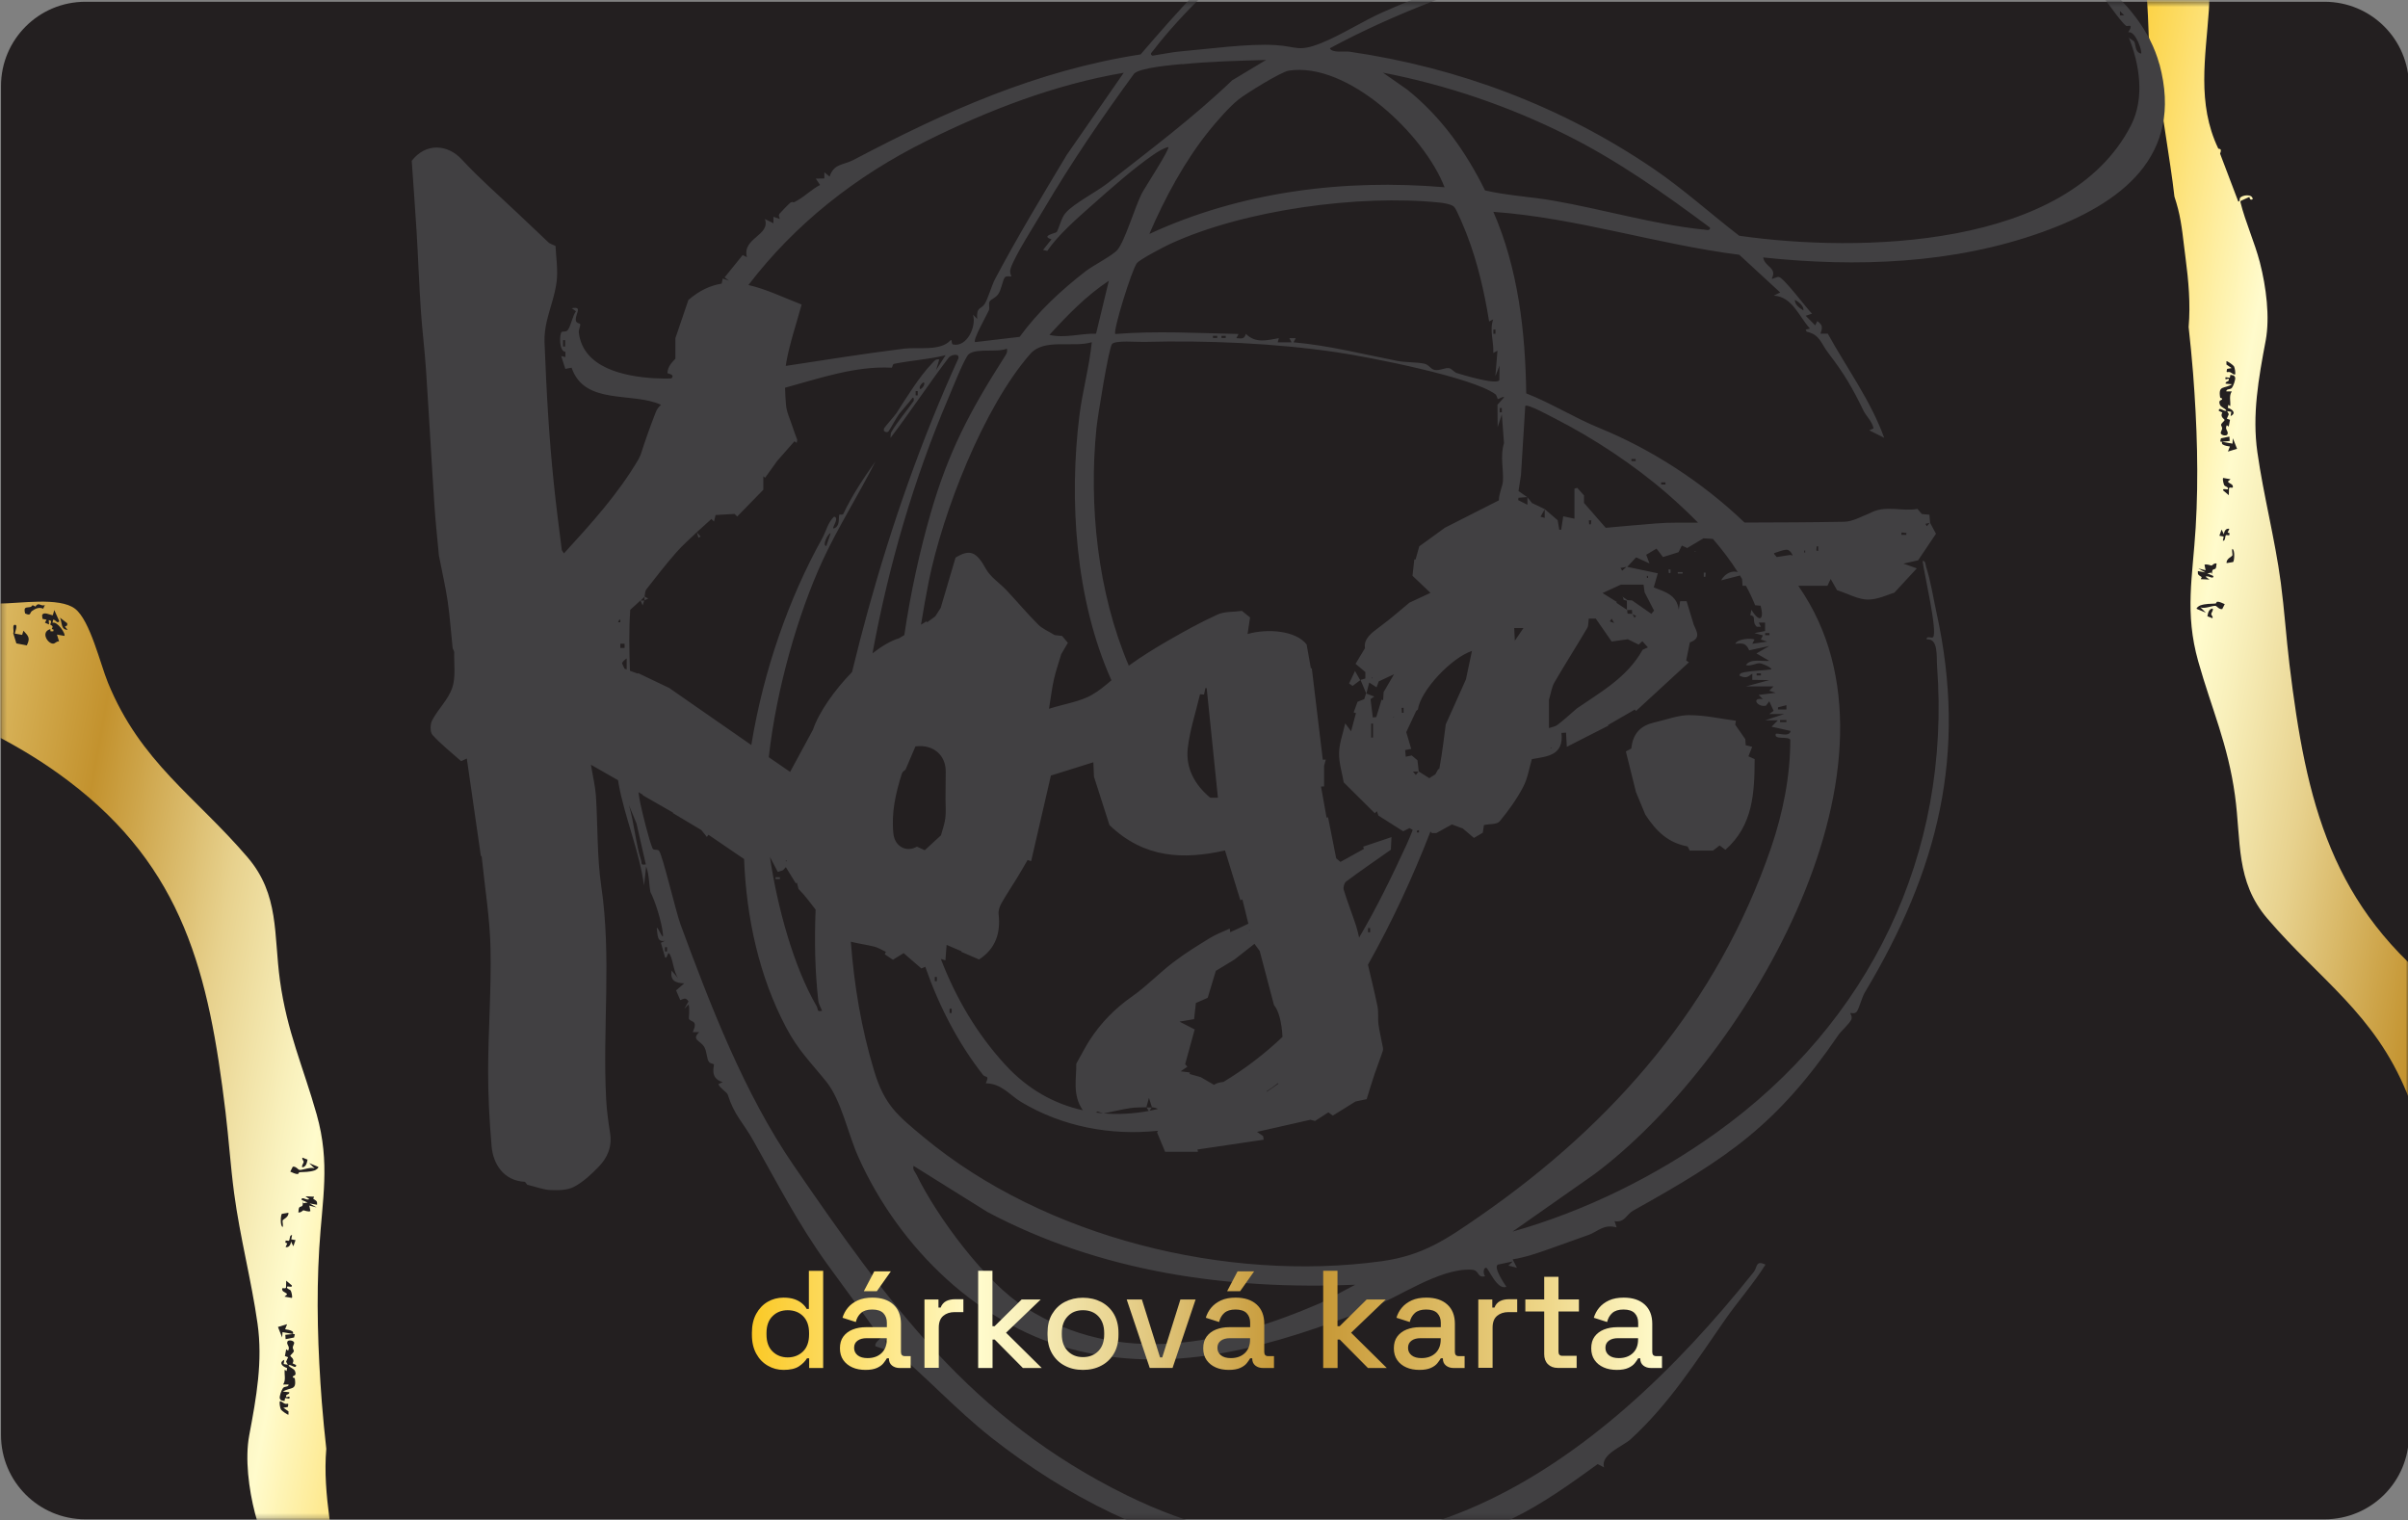
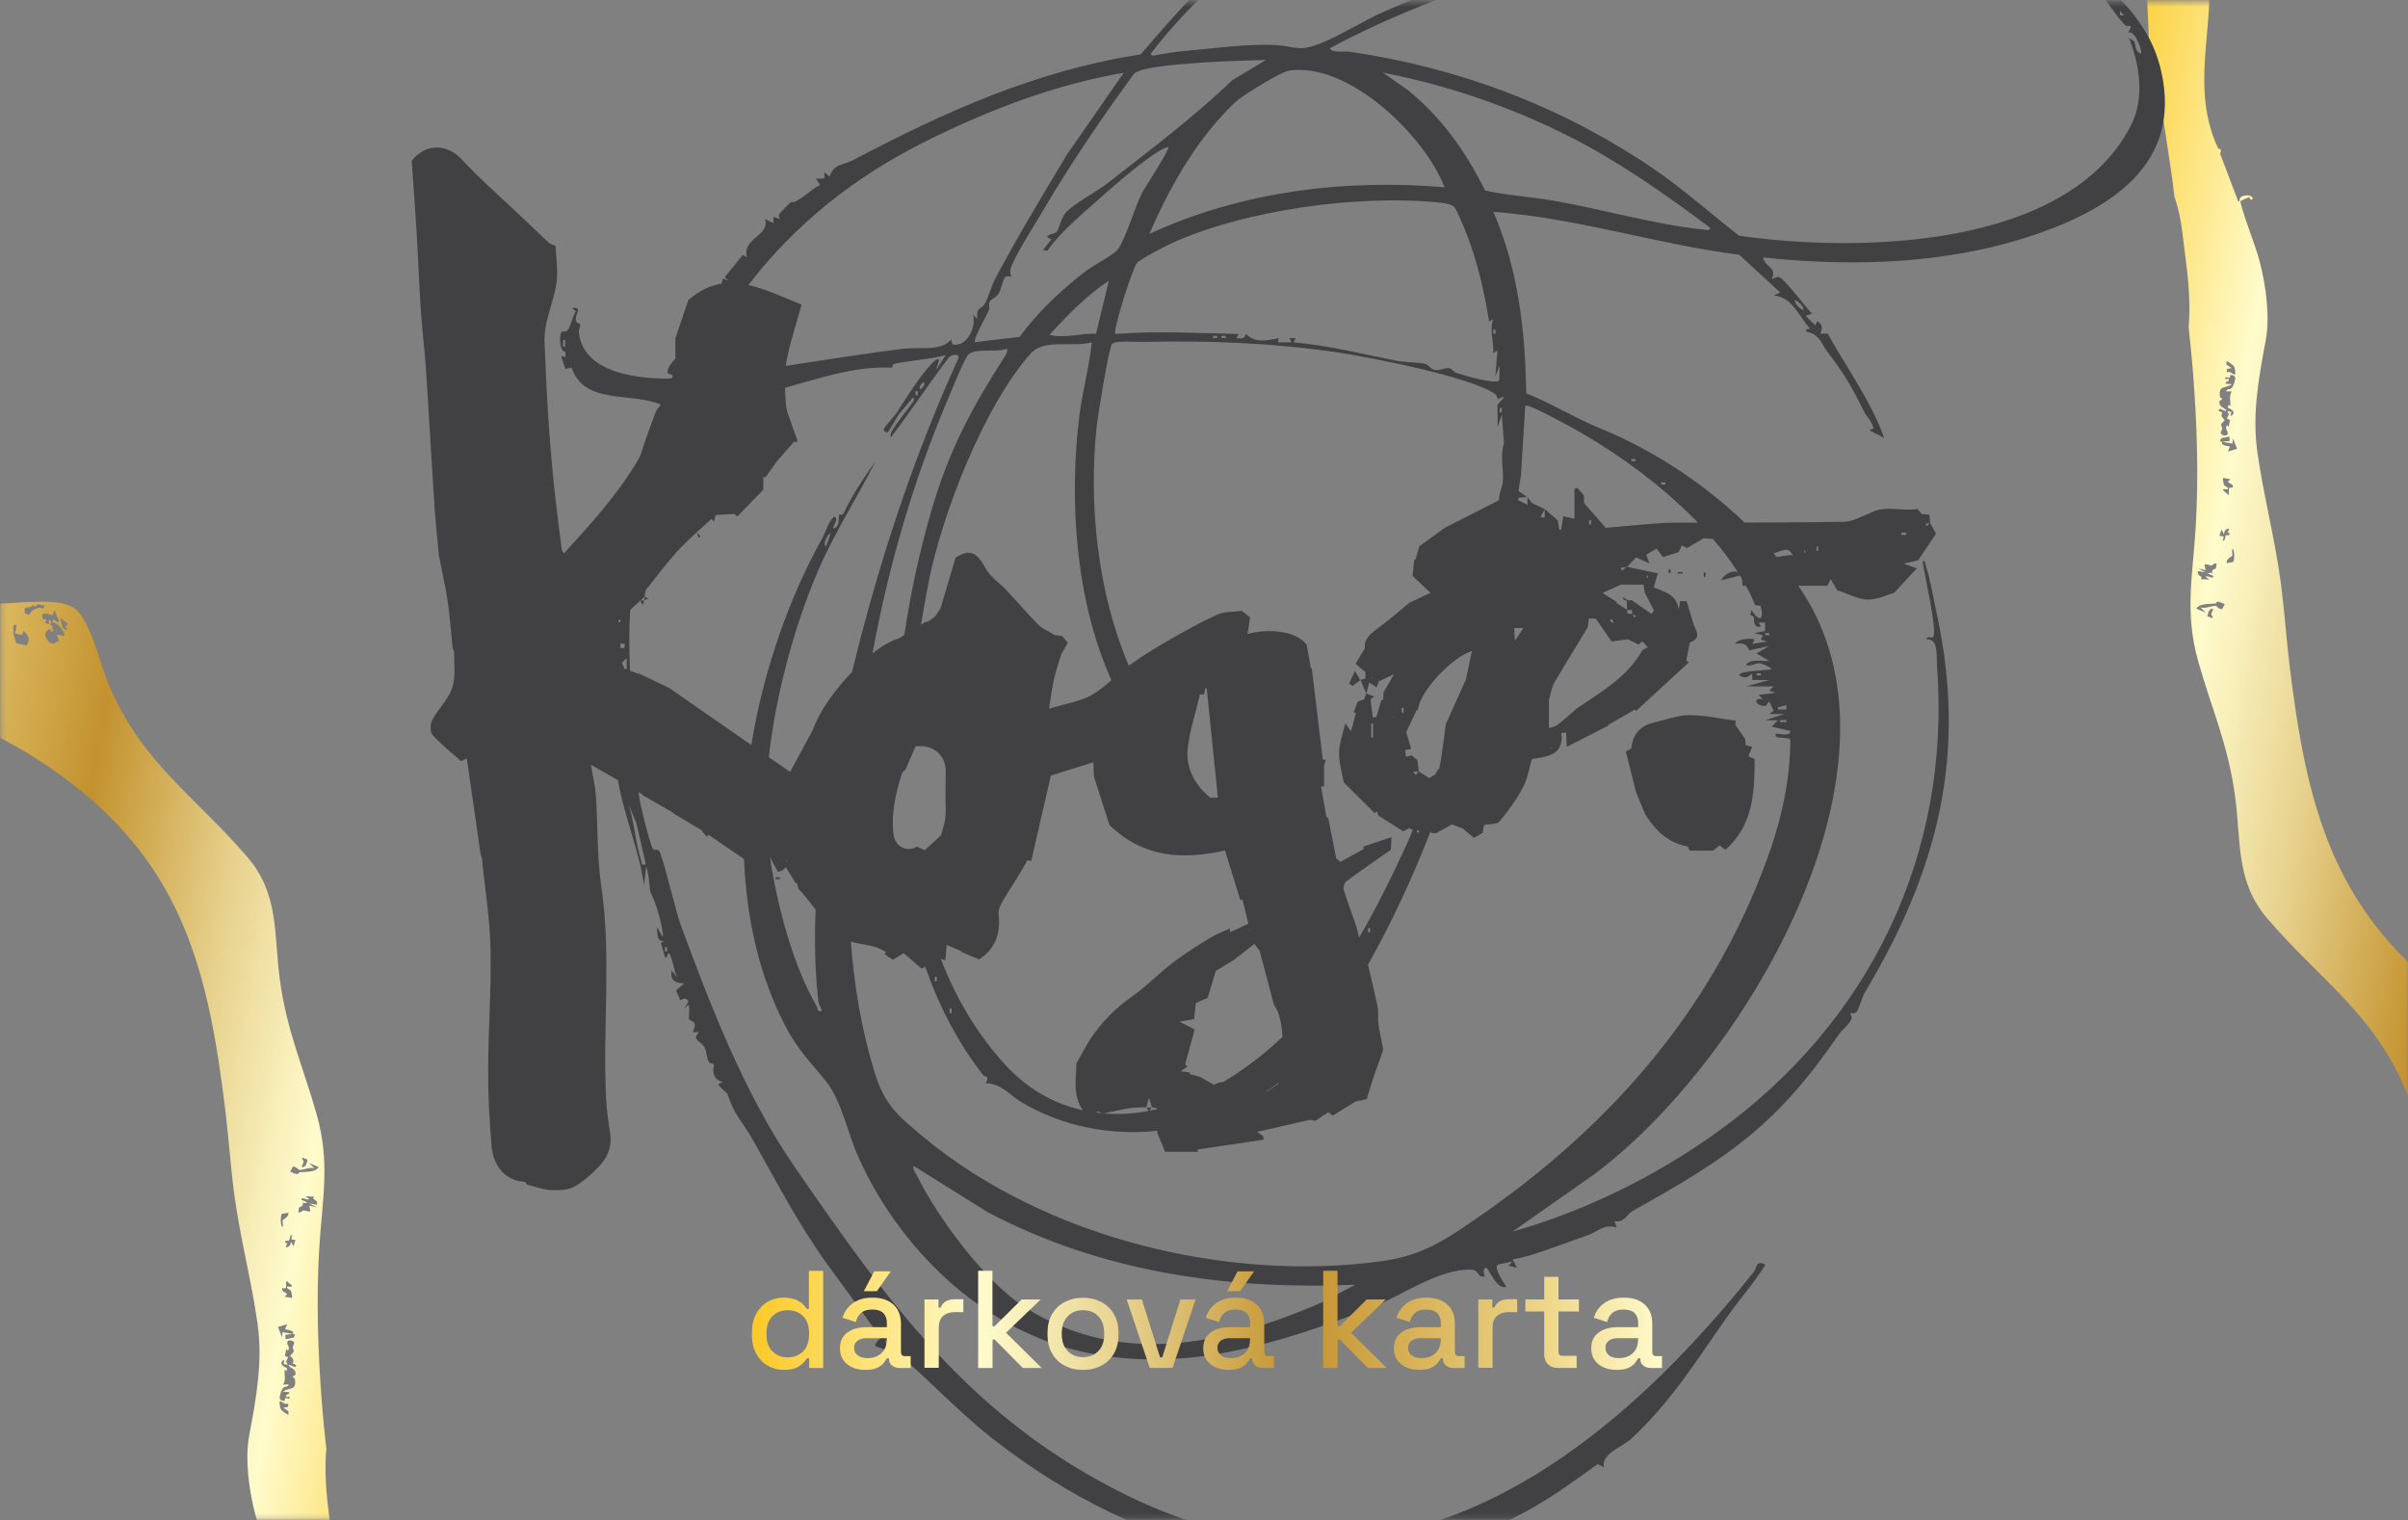
<svg xmlns="http://www.w3.org/2000/svg" width="518" height="327" viewBox="0 0 518 327" fill="none">
  <rect x="0" y="0" width="518" height="327" fill="#808080" stroke="none" />
  <g clip-path="url(#clip0_181_301)">
-     <path d="M500.054 0.381H18.361C8.34 0.381 0.216 8.497 0.216 18.508V308.685C0.216 318.696 8.34 326.812 18.361 326.812H500.054C510.075 326.812 518.199 318.696 518.199 308.685V18.508C518.199 8.497 510.075 0.381 500.054 0.381Z" fill="#231F20" />
    <mask id="mask0_181_301" style="mask-type:luminance" maskUnits="userSpaceOnUse" x="0" y="0" width="519" height="327">
-       <path d="M500.054 0.381H18.361C8.34 0.381 0.216 8.497 0.216 18.508V308.685C0.216 318.696 8.34 326.812 18.361 326.812H500.054C510.075 326.812 518.199 318.696 518.199 308.685V18.508C518.199 8.497 510.075 0.381 500.054 0.381Z" fill="white" />
+       <path d="M500.054 0.381H18.361C8.34 0.381 0.216 8.497 0.216 18.508V308.685H500.054C510.075 326.812 518.199 318.696 518.199 308.685V18.508C518.199 8.497 510.075 0.381 500.054 0.381Z" fill="white" />
    </mask>
    <g mask="url(#mask0_181_301)">
      <path d="M585.1 238.652C586.317 238.524 586.018 239.271 586.787 239.654L586.979 238.524L580.895 237.223L582.346 238.055L583.307 238.119L583.179 238.801C581.322 237.884 582.026 239.569 582.645 240.571C581.471 240.102 580.895 240.998 580.212 241.766L579.507 241.168C578.803 243.13 578.098 241.766 577.373 240.87C577.266 240.721 576.882 240.763 576.818 240.678C576.754 240.571 577.031 238.737 576.86 238.14C576.69 237.543 575.601 237.863 576.049 236.839C576.604 236.775 577.245 237.266 577.693 237.287C578.013 237.287 578.376 236.989 578.696 237.053C578.76 237.053 578.76 237.884 579.635 237.692L579.486 237.202H580.66C573.658 235.73 566.315 233.769 559.484 231.337C547.743 227.2 536.301 221.592 526.375 214.085C501.442 195.255 496.084 172.522 492.497 142.9C491.793 137.057 491.409 131.171 490.64 125.349C489.381 115.902 486.926 106.625 485.602 97.306C484.45 89.203 485.837 81.483 487.395 73.208C488.313 68.24 487.502 61.714 486.136 56.446C484.983 52.032 483.062 47.895 481.952 43.48L481.995 43.225L483.873 42.371C483.959 42.798 484.087 43.118 484.599 42.841C484.514 41.625 482.358 41.966 481.909 42.521C481.674 42.798 481.909 43.459 481.482 43.331L477.576 33.052C478.088 31.73 477.277 32.157 477.17 31.922C472.538 22.198 474.481 12.281 475.164 2.194C475.655 -5.078 473.776 -12.073 471.577 -18.918C471.407 -19.451 470.232 -22.202 470.425 -22.394C470.595 -21.989 471.962 -21.584 471.791 -22.266C471.684 -22.693 470.232 -24.612 470.126 -23.375C469.784 -23.205 468.695 -26.702 468.311 -27.256C466.603 -29.389 465.707 -31.756 464.383 -34.102C464.085 -34.614 463.786 -35.19 463.359 -35.616C463.231 -35.765 463.103 -35.893 462.932 -36.021C462.889 -36.021 462.846 -36 462.782 -35.979C461.929 -35.957 460.818 -35.019 459.879 -34.55C459.815 -32.289 459.346 -30.157 458.876 -27.96C458.364 -25.55 459.004 -23.311 459.068 -20.901C459.132 -18.534 458.919 -16.38 459.516 -14.077C460.071 -11.923 460.626 -9.791 461.011 -7.616C461.864 -2.732 462.014 2.152 462.206 7.099C462.206 7.355 462.206 7.611 462.227 7.867C463.615 15.096 464.917 22.368 465.963 29.64C466.539 33.564 467.287 38.064 467.756 42.286C468.034 43.161 468.311 44.035 468.525 44.909C469.4 48.3 469.656 51.883 470.126 55.337C470.787 60.328 471.236 65.382 470.809 70.351C471.172 73.677 471.513 77.004 471.769 80.331C472.623 91.378 472.986 102.531 472.324 113.492C471.684 124.048 469.912 131.768 472.88 142.282C475.783 152.561 479.262 160.067 480.778 171.093C482.144 180.988 480.863 189.539 487.737 197.579C499.008 210.758 510.749 218.009 517.772 235.133C519.437 239.207 521.614 248.526 524.838 251.042C528.189 253.644 536.899 252.151 541.254 252.172C545.395 252.194 549.536 252.535 553.635 253.132C555.428 253.495 557.328 253.836 559.036 254.305C561.277 254.923 563.476 255.968 565.675 256.608C571.822 258.421 572.484 259.039 578.867 259.892C579.144 259.935 579.678 260.212 579.699 259.807L579.849 258.911L578.632 259.167C579.315 258.229 578.141 258.229 578.227 257.461L577.479 257.696C577.116 257.184 576.668 256.736 576.839 256.054L576.284 255.947L575.985 256.374C575.878 255.883 574.726 255.542 574.662 255.414C574.533 255.115 575.003 253.985 574.896 253.857C574.854 253.793 574.341 253.815 574.064 253.644C573.701 253.409 573.018 251.447 572.783 251.255C572.612 251.106 569.709 251.213 571.886 249.72C571.737 249.102 569.816 248.718 570.2 247.332C570.328 246.841 570.969 246.734 571.033 246.5C571.139 246.223 570.243 244.794 571.844 244.687L571.225 245.519C572.036 245.796 572.079 247.012 573.125 246.692L573.423 245.668C573.21 245.199 571.993 245.306 572.335 244.559L574.085 245.242C574.683 243.706 575.729 244.645 576.818 243.898C577.01 243.77 577.052 243.45 577.223 243.28C577.501 242.981 577.8 243.514 577.65 242.256C579.763 242.405 577.586 244.325 579.294 244.879C579.422 244.794 578.974 244.431 579.016 244.261C579.016 244.133 580.425 242.192 580.553 242.128C580.959 241.894 581.642 242.341 581.941 242.277C582.325 242.213 583.051 241.105 583.798 241.254L585.975 242.811L585.933 242.107L583.798 240.657L582.859 239.228C583.734 239.398 584.14 240.124 584.695 240.721L585.057 238.673L585.1 238.652ZM479.561 113.77L479.198 114.537L479.625 114.708L479.54 115.156L478.899 115.092C478.536 115.262 478.835 116.35 478.174 116.329L478.344 115.412L477.426 115.241L477.896 113.919L478.408 114.942C478.43 114.345 478.793 113.578 479.561 113.748V113.77ZM480.287 104.45C480.543 105.346 479.71 104.578 479.497 105.026L479.454 106.519L478.238 105.495C478.088 104.813 479.497 105.666 479.262 104.983C479.134 104.664 478.643 104.642 478.494 104.408C478.366 104.237 478.045 103.043 478.238 102.808L479.817 103.085L479.262 103.576C479.39 103.96 480.159 104.066 480.266 104.45H480.287ZM480.543 78.753C480.735 79.052 480.991 80.416 480.756 80.587C480.351 80.544 480.073 80.182 479.711 80.054C479.177 79.862 478.793 80.459 479.091 79.35L480.052 79.18L478.942 78.412V77.708C479.07 77.58 480.351 78.497 480.522 78.753H480.543ZM477.725 93.148C477.683 92.913 478.003 92.508 478.024 92.145C478.024 91.847 477.768 91.548 477.789 91.378C477.811 91.058 478.558 90.503 478.558 90.354C478.558 90.162 477.469 89.693 478.067 88.733L477.298 88.371C477.298 87.326 478.43 88.669 478.942 88.307C478.643 87.795 477.747 87.624 477.533 87.049C477.042 85.79 478.259 86.26 477.981 85.684C477.981 85.662 477.619 85.684 477.576 85.428C477.17 82.805 478.472 83.701 480.159 82.656L478.771 82.528C478.643 81.952 479.732 82.165 479.412 81.483C479.348 81.312 478.451 81.995 478.771 81.141L479.668 81.269L479.796 80.63L480.543 80.779L480.821 81.184C480.906 81.717 480.458 82.954 480.137 83.402C479.796 83.892 478.899 83.551 478.921 84.191H480.095C479.433 85.193 479.881 86.26 479.753 87.368L479.348 87.07L479.241 87.731C480.18 88.008 481.162 88.861 479.839 89.501L479.988 88.584L479.091 88.435L479.454 89.096L479.027 90.055L479.711 90.311L479.433 91.762L479.027 91.463C478.472 92.38 479.497 92.743 479.155 93.446C478.985 93.809 477.832 93.745 477.683 93.105L477.725 93.148ZM477.747 94.278L479.582 93.915L479.646 94.854L477.981 95.024L480.244 95.43L480.33 94.278L481.226 96.538L479.262 97.136L479.689 96.048C479.198 95.963 478.6 95.899 478.174 95.621C477.832 95.408 478.024 95.11 478.003 95.046C478.003 95.003 477.704 95.046 477.597 94.939L477.768 94.278H477.747ZM472.815 122.854L474.395 123.131L472.901 122.278L474.459 122.662L474.224 121.489C474.651 121.234 475.612 121.681 475.761 121.66C475.825 121.66 476.316 121.063 476.829 121.212C476.743 121.532 476.807 122.044 476.594 122.3C476.316 122.598 475.655 122.214 475.932 123.622L475.761 123.174L474.822 123.323L476.124 123.899C476.146 124.795 475.057 123.665 474.459 124.07L475.292 124.667L473.435 124.582L473.627 124.134C472.944 123.686 472.73 123.686 472.794 122.833L472.815 122.854ZM475.932 132.984L474.843 132.557C474.993 131.832 475.121 131.043 475.953 130.894C476.231 131.235 475.676 131.747 475.676 132.088C475.676 132.387 476.124 132.6 475.932 132.984ZM478.024 131.022C477.298 131.107 476.914 130.361 476.573 130.318C475.953 130.254 474.182 131.043 473.328 130.638L474.523 131.79L472.559 130.979C472.367 130.723 473.242 130.233 473.349 130.212C474.48 129.849 475.505 129.892 476.573 129.828C476.765 129.828 476.786 129.444 476.957 129.444C477.533 129.401 478.067 129.764 478.579 129.956L478.024 131.043V131.022ZM480.394 120.892L478.985 121.127C478.835 120.253 480.116 119.677 480.18 119.549C480.351 119.208 480.031 118.483 480.223 118.056C480.821 118.355 480.628 120.679 480.394 120.871V120.892ZM526.546 247.95V247.481L527.037 247.204L526.46 246.521C527.976 246.521 527.613 248.206 528.104 249.144L526.567 247.95H526.546ZM529.641 249.656L529.321 250.765L528.232 248.355C528.787 247.758 528.958 248.739 529.577 248.696L529.705 248.014C528.68 248.483 526.738 245.519 527.165 245.22L528.744 245.498L528.296 244.026C528.766 244.133 529.129 243.6 529.491 243.557C530.708 243.429 532.352 246.052 530.175 246.67L530.132 246.201H529.534L529.47 246.564L529.876 246.692C529.385 247.524 530.047 247.396 530.175 247.673C530.239 247.822 529.577 248.547 530.516 248.611L530.452 247.673L531.327 248.057L530.986 248.696L531.861 248.888L531.946 249.656C531.626 250.509 530.26 249.72 529.662 249.656H529.641ZM534.423 251.447C534.081 251.533 534.252 252.109 533.419 251.511C532.672 252.62 532.395 251.511 531.37 251.831L531.733 251.064C532.608 251.469 533.398 251.106 534.166 250.552C534.657 250.189 534.295 249.422 535.618 250.04C536.024 251.618 535.298 251.213 534.423 251.447ZM537.838 247.587C537.048 247.715 537.881 245.817 537.838 245.711L536.258 245.434L535.981 246.329C534.892 245.156 534.465 244.773 535.255 243.173L537.497 243.6L538.18 245.796C537.924 246.201 538.457 247.502 537.859 247.609L537.838 247.587ZM558.139 248.377C559.164 250.125 556.901 249.507 557.2 248.334C557.2 248.249 558.118 248.163 557.883 247.161C558.651 247.161 558.246 247.715 558.31 247.886C558.31 247.95 559.399 248.419 558.139 248.377ZM560.978 246.862C560.978 246.436 561.405 246.201 561.512 245.924C561.725 245.412 561.213 244.794 562.003 245.071C561.576 246.031 562.707 245.86 563.177 246.329C562.536 246.734 561.64 247.737 560.978 246.841V246.862ZM563.134 248.313C562.259 248.76 562.174 247.481 563.027 247.246C563.497 247.118 563.967 247.289 564.415 247.374L563.156 248.313H563.134Z" fill="url(#paint0_linear_181_301)" />
    </g>
    <mask id="mask1_181_301" style="mask-type:luminance" maskUnits="userSpaceOnUse" x="0" y="0" width="519" height="327">
      <path d="M500.054 0.381H18.361C8.34 0.381 0.216 8.497 0.216 18.508V308.685C0.216 318.696 8.34 326.812 18.361 326.812H500.054C510.075 326.812 518.199 318.696 518.199 308.685V18.508C518.199 8.497 510.075 0.381 500.054 0.381Z" fill="white" />
    </mask>
    <g mask="url(#mask1_181_301)">
      <path d="M-44.1 143.348C-45.317 143.476 -45.018 142.73 -45.786 142.346L-45.978 143.476L-39.895 144.777L-41.346 143.945L-42.307 143.881L-42.179 143.199C-40.322 144.116 -41.026 142.431 -41.645 141.429C-40.471 141.898 -39.895 141.002 -39.212 140.235L-38.507 140.832C-37.803 138.87 -37.098 140.235 -36.372 141.13C-36.266 141.28 -35.881 141.237 -35.817 141.322C-35.753 141.429 -36.031 143.263 -35.86 143.86C-35.689 144.457 -34.601 144.137 -35.049 145.161C-35.604 145.225 -36.244 144.734 -36.693 144.713C-37.013 144.713 -37.376 145.011 -37.696 144.948C-37.76 144.948 -37.76 144.116 -38.635 144.308L-38.486 144.798H-39.66C-32.658 146.27 -25.315 148.232 -18.484 150.663C-6.743 154.8 4.699 160.409 14.625 167.915C39.559 186.746 44.917 209.479 48.503 239.1C49.207 244.943 49.592 250.829 50.36 256.651C51.62 266.098 54.075 275.375 55.398 284.694C56.551 292.798 55.163 300.518 53.605 308.792C52.687 313.761 53.498 320.286 54.864 325.554C56.017 329.968 57.938 334.105 59.048 338.52L59.006 338.776L57.127 339.629C57.042 339.202 56.914 338.882 56.401 339.159C56.487 340.375 58.643 340.034 59.091 339.479C59.326 339.202 59.091 338.541 59.518 338.669L63.424 348.948C62.912 350.27 63.723 349.844 63.83 350.078C68.462 359.803 66.52 369.719 65.837 379.806C65.346 387.078 67.224 394.073 69.423 400.918C69.594 401.451 70.768 404.202 70.576 404.394C70.405 403.989 69.039 403.584 69.209 404.266C69.316 404.693 70.768 406.612 70.874 405.375C71.216 405.205 72.305 408.702 72.689 409.257C74.397 411.389 75.293 413.756 76.617 416.102C76.916 416.614 77.215 417.19 77.641 417.616C77.769 417.766 77.898 417.893 78.068 418.021C78.111 418.021 78.154 418 78.218 417.979C79.072 417.957 80.182 417.019 81.121 416.55C81.185 414.289 81.655 412.157 82.124 409.96C82.637 407.551 81.996 405.311 81.932 402.902C81.868 400.534 82.082 398.381 81.484 396.077C80.929 393.924 80.374 391.791 79.99 389.616C79.136 384.732 78.986 379.849 78.794 374.901C78.794 374.645 78.794 374.389 78.773 374.133C77.385 366.904 76.083 359.632 75.037 352.36C74.461 348.436 73.714 343.936 73.244 339.714C72.966 338.84 72.689 337.965 72.475 337.091C71.6 333.7 71.344 330.117 70.874 326.663C70.213 321.673 69.764 316.618 70.191 311.65C69.829 308.323 69.487 304.996 69.231 301.669C68.377 290.622 68.014 279.469 68.676 268.508C69.316 257.952 71.088 250.232 68.121 239.718C65.218 229.439 61.738 221.933 60.222 210.908C58.856 201.012 60.137 192.461 53.263 184.421C41.992 171.242 30.251 163.991 23.228 146.867C21.563 142.794 19.386 133.474 16.162 130.958C12.811 128.356 4.101 129.849 -0.253 129.828C-4.395 129.806 -8.536 129.465 -12.635 128.868C-14.428 128.506 -16.328 128.164 -18.035 127.695C-20.277 127.077 -22.476 126.032 -24.674 125.392C-30.822 123.579 -31.484 122.961 -37.867 122.108C-38.144 122.065 -38.678 121.788 -38.699 122.193L-38.849 123.089L-37.632 122.833C-38.315 123.771 -37.141 123.771 -37.226 124.539L-36.479 124.304C-36.116 124.816 -35.668 125.264 -35.839 125.946L-35.284 126.053L-34.985 125.627C-34.878 126.117 -33.725 126.458 -33.661 126.586C-33.533 126.885 -34.003 128.015 -33.896 128.143C-33.853 128.207 -33.341 128.186 -33.064 128.356C-32.701 128.591 -32.018 130.553 -31.783 130.745C-31.612 130.894 -28.709 130.787 -30.886 132.28C-30.737 132.899 -28.816 133.282 -29.2 134.669C-29.328 135.159 -29.968 135.266 -30.032 135.5C-30.139 135.778 -29.242 137.206 -30.844 137.313L-30.224 136.481C-31.036 136.204 -31.078 134.988 -32.124 135.308L-32.423 136.332C-32.21 136.801 -30.993 136.695 -31.334 137.441L-33.085 136.759C-33.683 138.294 -34.729 137.356 -35.817 138.102C-36.01 138.23 -36.052 138.55 -36.223 138.72C-36.501 139.019 -36.799 138.486 -36.65 139.744C-38.763 139.595 -36.586 137.676 -38.294 137.121C-38.422 137.206 -37.973 137.569 -38.016 137.739C-38.016 137.867 -39.425 139.808 -39.553 139.872C-39.959 140.107 -40.642 139.659 -40.941 139.723C-41.325 139.787 -42.051 140.896 -42.798 140.746L-44.975 139.19L-44.932 139.893L-42.798 141.344L-41.859 142.772C-42.734 142.602 -43.139 141.877 -43.694 141.28L-44.057 143.327L-44.1 143.348ZM61.439 268.231L61.802 267.463L61.375 267.292L61.461 266.844L62.101 266.908C62.464 266.738 62.165 265.65 62.827 265.672L62.656 266.589L63.574 266.759L63.104 268.081L62.592 267.058C62.571 267.655 62.208 268.423 61.439 268.252V268.231ZM60.735 277.55C60.478 276.654 61.311 277.422 61.525 276.974L61.567 275.481L62.784 276.505C62.933 277.187 61.525 276.334 61.759 277.017C61.887 277.337 62.378 277.358 62.528 277.593C62.656 277.763 62.976 278.957 62.784 279.192L61.204 278.915L61.759 278.424C61.631 278.04 60.863 277.934 60.756 277.55H60.735ZM60.457 303.247C60.265 302.949 60.009 301.584 60.244 301.413C60.649 301.456 60.927 301.818 61.29 301.946C61.823 302.138 62.208 301.541 61.909 302.65L60.948 302.821L62.058 303.588V304.292C61.93 304.42 60.649 303.503 60.478 303.247H60.457ZM63.275 288.852C63.318 289.087 62.998 289.492 62.976 289.855C62.976 290.153 63.232 290.452 63.211 290.622C63.19 290.942 62.443 291.497 62.443 291.646C62.443 291.838 63.531 292.307 62.933 293.267L63.702 293.629C63.702 294.674 62.571 293.331 62.058 293.693C62.357 294.205 63.254 294.376 63.467 294.952C63.958 296.21 62.741 295.741 63.019 296.316C63.019 296.338 63.382 296.316 63.424 296.572C63.83 299.195 62.528 298.3 60.841 299.345L62.229 299.473C62.357 300.048 61.268 299.835 61.589 300.518C61.653 300.688 62.549 300.006 62.229 300.859L61.332 300.731L61.204 301.371L60.457 301.221L60.18 300.816C60.094 300.283 60.543 299.046 60.863 298.598C61.204 298.108 62.101 298.449 62.08 297.809H60.906C61.567 296.807 61.119 295.741 61.247 294.632L61.653 294.93L61.759 294.269C60.82 293.992 59.838 293.139 61.162 292.499L61.012 293.416L61.909 293.565L61.546 292.904L61.973 291.945L61.29 291.689L61.567 290.239L61.973 290.537C62.528 289.62 61.503 289.258 61.845 288.554C62.016 288.191 63.168 288.255 63.318 288.895L63.275 288.852ZM63.275 287.701L61.439 288.063L61.375 287.125L63.04 286.954L60.777 286.549L60.692 287.701L59.795 285.44L61.759 284.843L61.332 285.931C61.823 286.016 62.421 286.08 62.848 286.357C63.19 286.571 62.998 286.869 63.019 286.933C63.019 286.976 63.318 286.933 63.424 287.04L63.254 287.701H63.275ZM68.185 259.146L66.605 258.869L68.099 259.722L66.541 259.338L66.776 260.511C66.349 260.767 65.388 260.319 65.239 260.34C65.175 260.34 64.684 260.937 64.172 260.788C64.257 260.468 64.193 259.956 64.406 259.7C64.684 259.402 65.346 259.786 65.068 258.378L65.239 258.826L66.178 258.677L64.876 258.101C64.855 257.205 65.943 258.336 66.541 257.93L65.709 257.333L67.566 257.419L67.374 257.866C68.057 258.314 68.27 258.314 68.206 259.167L68.185 259.146ZM65.068 249.016L66.157 249.443C66.007 250.168 65.879 250.957 65.047 251.106C64.769 250.765 65.324 250.253 65.324 249.912C65.324 249.613 64.876 249.4 65.068 249.016ZM62.998 250.957C63.723 250.872 64.108 251.618 64.449 251.661C65.068 251.725 66.84 250.936 67.694 251.341L66.498 250.189L68.462 251C68.654 251.255 67.779 251.746 67.672 251.767C66.541 252.13 65.516 252.087 64.449 252.151C64.257 252.151 64.236 252.535 64.065 252.535C63.489 252.578 62.955 252.215 62.443 252.023L62.998 250.936V250.957ZM60.628 261.108L62.037 260.873C62.186 261.748 60.906 262.323 60.841 262.451C60.671 262.793 60.991 263.518 60.799 263.944C60.201 263.646 60.393 261.321 60.628 261.129V261.108ZM14.455 134.05V134.519L13.964 134.797L14.54 135.479C13.024 135.479 13.387 133.794 12.896 132.856L14.433 134.05H14.455ZM11.359 132.344L11.68 131.235L12.768 133.645C12.213 134.242 12.042 133.261 11.423 133.304L11.295 133.986C12.32 133.517 14.262 136.481 13.835 136.78L12.256 136.503L12.704 137.974C12.235 137.867 11.872 138.401 11.509 138.443C10.292 138.571 8.648 135.948 10.826 135.33L10.868 135.799H11.466L11.53 135.436L11.124 135.308C11.616 134.477 10.954 134.605 10.826 134.327C10.762 134.178 11.423 133.453 10.484 133.389L10.548 134.327L9.673 133.944L10.014 133.304L9.139 133.112L9.054 132.344C9.374 131.491 10.74 132.28 11.338 132.344H11.359ZM6.599 130.553C6.94 130.467 6.77 129.892 7.602 130.489C8.349 129.38 8.627 130.489 9.652 130.169L9.289 130.937C8.413 130.531 7.624 130.894 6.855 131.448C6.364 131.811 6.727 132.579 5.404 131.96C4.998 130.382 5.724 130.787 6.599 130.553ZM3.183 134.413C3.973 134.285 3.141 136.183 3.183 136.289L4.763 136.567L5.041 135.671C6.129 136.844 6.556 137.228 5.766 138.827L3.525 138.401L2.842 136.204C3.098 135.799 2.564 134.498 3.162 134.391L3.183 134.413ZM-17.139 133.624C-18.163 131.875 -15.901 132.493 -16.2 133.666C-16.2 133.752 -17.117 133.837 -16.883 134.839C-17.651 134.839 -17.246 134.285 -17.31 134.114C-17.31 134.05 -18.398 133.581 -17.139 133.624ZM-19.978 135.138C-19.978 135.564 -20.405 135.799 -20.512 136.076C-20.725 136.588 -20.213 137.206 -21.003 136.929C-20.576 135.969 -21.707 136.14 -22.177 135.671C-21.536 135.266 -20.64 134.263 -19.978 135.159V135.138ZM-22.134 133.666C-21.259 133.218 -21.173 134.498 -22.027 134.733C-22.497 134.861 -22.966 134.69 -23.415 134.605L-22.155 133.666H-22.134Z" fill="url(#paint1_linear_181_301)" />
    </g>
    <mask id="mask2_181_301" style="mask-type:luminance" maskUnits="userSpaceOnUse" x="0" y="0" width="519" height="327">
      <path d="M500.054 0.381H18.361C8.34 0.381 0.216 8.497 0.216 18.508V308.685C0.216 318.696 8.34 326.812 18.361 326.812H500.054C510.075 326.812 518.199 318.696 518.199 308.685V18.508C518.199 8.497 510.075 0.381 500.054 0.381Z" fill="white" />
    </mask>
    <g mask="url(#mask2_181_301)">
      <path d="M464.511 13.795C460.647 -0.557 443.954 -11.305 430.334 -15.527C391.696 -27.491 333.868 -13.48 297.471 2.621C293.138 4.54 288.505 7.568 284.087 9.317C279.22 11.236 278.963 9.978 274.395 9.701C268.482 9.338 259.986 10.533 253.838 11.066C251.938 11.236 249.804 11.705 247.904 11.983C247.199 11.62 247.84 11.194 248.117 10.831C254.03 3.026 264.042 -6.4 271.663 -12.67C273.797 -14.44 278.963 -17.361 280.351 -19.067C280.607 -19.387 280.842 -19.878 280.351 -19.984C279.412 -20.048 273.627 -16.061 272.389 -15.165C262.313 -7.808 253.475 2.301 245.363 11.705C222.906 15.181 203.417 23.968 183.564 34.417C181.408 35.547 179.38 35.163 178.462 37.978L177.331 37.062V38.384L175.495 38.426L176.413 39.791C174.641 40.708 173.531 41.902 171.717 43.011C170.18 43.95 170.905 43.246 170.116 43.523C169.945 43.587 167.789 45.805 167.703 45.954C167.362 46.402 167.703 46.679 167.746 47.106L166.38 46.637V48.023L164.544 47.106C165.803 50.688 159.57 51.179 160.68 55.316L159.762 54.868L155.877 59.667L156.795 60.349L155.472 59.922L155.237 61.01C152.867 61.394 150.498 62.439 148.085 64.529C147.274 66.939 146.463 69.284 145.289 72.739V77.154C144.606 77.921 143.645 78.753 143.581 80.246C143.581 80.395 145.246 80.48 144.478 81.355C144.35 81.504 141.02 81.397 140.614 81.355C134.253 80.95 125.458 79.158 124.519 71.588C124.433 70.969 124.881 70.116 124.817 69.775C124.753 69.434 123.899 69.647 123.857 68.815C123.793 67.386 125.415 65.872 123.003 66.299L123.899 66.96C123.174 67.877 122.768 70.287 122.106 71.033C121.722 71.481 121.018 71.225 120.825 71.417C120.292 71.907 120.27 75.661 121.637 75.682V76.812L120.719 76.578L121.615 79.35L122.96 79.094C125.757 87.262 135.982 84.234 142.194 87.07C141.703 87.539 141.297 88.03 141.062 88.669C139.888 91.676 138.8 94.726 137.818 97.797C137.668 98.138 137.519 98.458 137.348 98.799C132.929 106.306 127.208 112.597 121.316 119.037C120.996 118.525 120.868 118.419 120.847 118.291C120.249 113.471 119.609 108.673 119.118 103.832C118.648 99.247 118.264 94.641 117.965 90.034C117.602 84.532 117.346 79.009 117.132 73.507C117.09 72.099 117.282 70.649 117.581 69.284C118.243 66.384 119.374 63.526 119.737 60.605C120.057 58.025 119.609 55.316 119.502 52.906C118.605 52.48 118.243 52.395 118.029 52.181C115.745 50.027 113.461 47.874 111.177 45.698C107.228 41.945 103.086 38.362 99.393 34.353C96.319 31.005 91.644 30.642 88.57 34.588C88.891 39.343 89.296 44.568 89.616 49.814C89.958 55.465 90.15 61.138 90.534 66.811C90.812 70.969 91.345 75.128 91.623 79.307C92.285 89.224 92.818 99.162 93.48 109.099C93.715 112.575 94.099 116.03 94.419 119.506C94.419 119.655 94.483 119.783 94.505 119.933C95.103 123.046 95.828 126.16 96.298 129.295C96.789 132.643 97.002 136.012 97.365 139.36C97.408 139.68 97.707 139.979 97.707 140.299C97.643 142.879 98.07 145.651 97.28 147.976C96.426 150.471 94.27 152.497 92.989 154.885C92.519 155.738 92.477 157.487 93.053 158.105C94.91 160.153 97.13 161.88 99.201 163.735C99.607 163.543 100.012 163.352 100.418 163.16C101.378 169.898 102.36 176.616 103.428 184.037C103.492 184.101 103.577 184.208 103.62 184.272C104.303 191.053 105.392 197.536 105.52 204.041C105.712 212.763 105.029 221.485 105.007 230.207C104.986 235.667 105.285 241.147 105.755 246.607C106.075 250.275 108.252 253.985 112.927 254.22C113.162 254.497 113.418 254.838 113.418 254.838C115.339 255.307 116.876 255.926 118.456 255.99C120.142 256.054 122.085 256.032 123.494 255.286C125.436 254.262 127.166 252.642 128.724 251.042C130.666 249.059 131.712 246.671 131.243 243.749C130.859 241.318 130.517 238.844 130.389 236.392C129.599 221.144 131.584 205.875 129.343 190.627C128.404 184.229 128.617 177.661 128.19 171.157C128.062 169.195 127.571 167.254 127.123 164.503C129.215 165.697 131.115 166.785 132.951 167.83C133.015 168.128 133.057 168.427 133.1 168.747C134.402 175.827 137.561 183.227 138.543 190.478L138.992 186.383C139.675 188.132 139.589 190.179 139.91 191.864C141.02 194.018 142.3 198.219 142.599 200.821C142.834 202.868 141.511 199.114 141.276 199.626C141.489 200.991 141.276 202.804 143.09 202.356L142.172 202.804L143.09 206.003C143.709 206.152 143.581 204.126 144.222 205.555C144.819 206.898 144.926 208.946 145.823 210.353L144.457 208.775C144.158 210.993 145.289 211.441 147.189 211.526L145.438 213.04L146.335 215.13C147.189 214.81 147.509 214.512 148.107 215.407L147.21 217.007L148.107 216.09C148.448 216.687 148.107 219.075 148.214 219.203C148.747 219.95 150.199 219.416 149.025 222.018H150.412C148.641 223.724 150.711 223.788 151.522 225.26C152.099 226.283 151.992 227.669 152.504 228.416C152.739 228.778 153.444 228.8 153.572 228.949C153.721 229.141 152.504 231.935 155.45 232.766L154.532 233.214C154.81 234.003 156.368 234.984 156.518 235.389C158.033 240.06 159.677 241.147 162.046 245.348C167.234 254.54 171.652 263.198 177.95 271.92C181.579 276.953 185.379 282.007 188.986 287.168C189.157 287.424 189.691 287.296 189.712 287.338C189.947 287.701 187.94 288.746 188.346 289.599L191.078 290.516L190.395 288.234C191.035 288.597 191.228 289.535 191.697 289.919C198.998 295.89 205.551 303.162 213.258 309.24C245.769 334.809 286.328 345.536 325.265 326.684C331.84 323.507 337.795 319.199 343.687 314.934L345.053 315.637C344.242 312.822 349.088 311.159 350.838 309.538C359.206 301.84 364.799 292.904 371.075 283.905C373.872 279.874 377.181 276.185 379.785 272.027C377.629 271.003 378.077 272.581 377.266 273.605C343.474 316 297.898 348.905 242.396 321.651C208.882 305.188 191.185 280.429 170.777 250.765C160.082 235.197 152.803 216.218 146.399 198.88C145.374 196.086 142.599 184.187 141.788 183.035C141.447 182.566 140.593 183.035 140.358 182.459C139.589 180.625 138.202 174.974 137.754 172.82C137.583 172.01 137.455 171.221 137.348 170.41C137.668 170.602 137.988 170.773 138.309 170.965C138.309 170.986 138.266 171.029 138.245 171.05C140.422 172.308 142.599 173.545 144.798 174.803C144.798 174.825 144.755 174.867 144.734 174.889C146.698 176.062 148.662 177.234 150.882 178.557C151.117 178.855 151.586 179.452 152.056 180.028C152.163 179.879 152.291 179.708 152.398 179.559C154.938 181.308 157.499 183.035 160.061 184.784C160.573 197.643 163.349 210.097 169.07 220.952C171.759 226.049 174.449 228.544 177.822 232.766C180.981 236.733 182.433 243.941 184.61 248.803C193.341 268.401 210.973 285.718 232.278 290.644C253.945 295.655 274.288 289.3 294.333 281.602C300.865 279.085 309.575 272.794 316.513 273.114C318.413 273.2 317.601 274.948 319.48 274.522C319.032 274.117 319.032 272.645 319.715 272.709C320.184 272.752 322.02 277.593 324.048 276.804C323.6 276.121 321.209 272.645 322.212 272.027L325.414 271.344L324.496 272.24L326.311 272.709L325.393 270.896C328.125 270.47 330.794 269.532 333.398 268.615C336.237 267.612 339.055 266.589 341.809 265.608C343.666 264.947 344.989 263.219 347.765 264.03L347.316 262.665C349.408 263.134 349.899 261.215 351.265 260.447C371.694 249.059 382.154 242.128 395.56 222.509C396.03 221.826 397.844 220.227 398.271 219.267C398.506 218.691 397.972 217.966 398.036 217.924C398.186 217.796 398.933 218.222 399.424 217.604C399.915 216.964 400.534 214.512 401.153 213.488C416.886 187.194 423.311 162.243 416.544 131.64C415.861 128.527 415.327 124.944 414.345 121.959C414.196 121.489 414.239 120.572 413.577 120.679C413.833 122.982 416.907 136.055 415.818 137.078C415.541 137.334 414.324 136.673 414.474 137.548C417.035 137.228 416.544 141.408 416.694 143.284C419.725 183.739 402.22 220.014 369.197 243.664C356.09 253.047 340.933 260.532 325.372 264.925L342.94 252.599C374.726 228.928 412.296 166.337 388.153 127.994C387.726 127.333 387.299 126.672 386.851 126.01H393.105C393.276 125.627 393.511 125.157 393.81 124.539C394.429 125.605 394.92 126.501 395.176 126.949C397.674 127.759 399.723 128.953 401.794 128.975C403.971 128.975 406.148 127.887 407.515 127.482C409.436 125.413 410.866 123.857 412.339 122.257C411.485 121.959 410.866 121.724 409.457 121.234C410.866 120.914 411.378 120.807 412.616 120.53C413.641 119.016 414.965 117.032 416.459 114.815C415.989 113.94 415.584 113.194 415.199 112.469C415.157 111.914 415.114 111.338 415.05 110.72C414.452 110.677 413.94 110.613 413.428 110.571C413.15 110.251 412.873 109.931 412.467 109.462C409.137 110.102 405.551 108.545 402.263 110.379C400.427 111.083 398.591 112.191 396.734 112.234C389.583 112.362 382.432 112.383 375.281 112.405C366.144 103.64 355.108 96.581 344.136 92.103C338.735 89.906 333.761 86.75 328.317 84.618C328.125 71.289 326.588 57.854 321.252 45.57C339.119 46.85 356.367 52.544 374.149 54.804L382.944 62.908L381.578 63.59C385.57 63.825 387 68.112 389.348 70.671L388.43 70.905L388.644 71.353C391.504 71.971 391.696 73.848 393.255 75.874C396.798 80.502 398.442 83.359 400.876 88.35C401.452 89.522 402.711 90.61 403.032 92.145L402.114 92.572L405.316 94.171C402.413 86.132 397.289 79.222 393.191 71.779H391.611C392.059 70.457 392.145 69.924 390.928 69.071L390.48 69.988L388.43 67.92L389.797 67.472C388.58 66.278 383.755 59.773 382.667 59.581C382.197 59.496 381.279 60.093 381.13 59.944C382.389 57.534 379.593 57.449 379.294 55.38C399.36 57.513 420.259 56.788 439.385 49.9C456.185 43.864 469.89 33.671 464.532 13.795H464.511ZM121.573 74.531H121.124V73.166H121.573V74.531ZM143.048 203.742H143.496V204.659H143.048V203.742ZM138.928 185.935C137.69 186.149 138.138 185.722 137.882 184.954C136.729 181.35 136.409 176.872 135.277 173.161L136.921 177.128L138.928 185.935ZM415.114 112.469C414.901 112.703 414.687 112.938 414.495 113.194C414.388 113.023 414.303 112.853 414.196 112.682C414.495 112.618 414.815 112.554 415.114 112.469ZM409.03 114.537C409.393 114.58 409.735 114.601 410.097 114.644C410.097 114.772 410.097 114.921 410.076 115.049H409.009C409.009 114.878 409.03 114.708 409.051 114.537H409.03ZM387.939 66.768C387.107 66.278 385.997 65.446 386.125 64.486C386.957 64.977 388.067 65.808 387.939 66.768ZM456.036 2.386L456.954 3.303H456.036V2.386ZM277.192 15.203C289.957 13.198 306.437 29.064 310.749 40.282C289.167 38.448 266.945 41.199 247.242 50.326C250.529 42.67 254.82 34.694 260.05 28.19C261.758 26.079 264.383 23.029 266.475 21.366C268.034 20.129 275.591 15.437 277.213 15.203H277.192ZM254.308 13.817C260.285 13.22 266.347 13.07 272.346 12.9L265.067 17.271C256.677 25.311 247.434 32.221 238.298 39.386C235.949 41.241 230.976 43.758 229.204 45.826C228.286 46.893 227.88 48.94 227.325 49.9C227.176 50.155 223.718 50.731 226.194 51.478L224.379 53.759L225.276 53.973C227.667 50.497 231.616 47.042 234.882 44.163C238.81 40.666 243.89 36.166 248.16 33.244C249.014 32.647 250.316 31.858 251.319 31.623C251.725 32.029 246.196 40.474 245.598 41.647C244.147 44.525 241.969 51.883 240.368 53.759C239.322 54.975 235.202 57.065 233.537 58.344C228.243 62.439 223.291 67.045 219.341 72.462L209.757 73.592C209.223 73.08 212.276 67.792 212.724 66.747C212.959 66.192 212.575 65.339 212.916 64.806C213.194 64.358 214.133 64.124 214.731 63.271C215.456 62.226 215.648 60.37 216.118 59.731C216.502 59.197 217.378 59.56 217.548 59.453C217.612 59.411 217.1 58.707 217.399 57.769C218.317 54.932 222.714 48.151 224.465 45.144C230.421 35.014 237.059 25.29 243.997 15.8C245.513 14.52 251.981 14.009 254.308 13.774V13.817ZM263.53 182.971C264.661 186.66 265.75 190.158 266.817 193.634C266.966 193.591 267.116 193.527 267.265 193.485C267.692 195.191 268.098 196.875 268.546 198.688C267.671 199.115 267.009 199.434 266.326 199.754C265.771 199.989 265.216 200.266 264.64 200.522C264.618 200.266 264.576 200.01 264.533 199.754C263.145 200.394 261.672 200.927 260.37 201.716C257.659 203.38 254.905 205.064 252.386 207.005C249.355 209.308 246.687 212.123 243.592 214.298C239.877 216.9 236.825 219.992 234.391 223.767C233.473 225.196 232.705 226.731 231.531 228.8C231.595 231.807 230.613 235.517 232.939 238.823C226.834 237.479 221.092 234.344 216.203 228.992C210.098 222.317 205.594 214.618 202.392 206.28C202.712 206.365 203.032 206.472 203.374 206.578C203.481 205.299 203.545 204.425 203.63 203.252C204.804 203.742 205.829 204.169 206.832 204.617C206.832 204.659 206.811 204.702 206.789 204.744C208.049 205.299 209.33 205.832 210.611 206.387C214.154 204.083 215.286 200.735 214.816 196.641C214.731 195.894 215.029 194.999 215.414 194.316C216.438 192.504 217.612 190.755 218.701 188.985C219.512 187.663 220.281 186.319 221.049 184.997C221.305 185.082 221.562 185.168 221.818 185.232C223.227 179.154 224.614 173.076 226.066 166.828C228.884 165.953 231.957 164.972 235.202 163.97C235.266 165.42 235.309 166.529 235.33 167.062C236.59 171.029 237.7 174.505 238.66 177.469C246.153 184.698 254.649 184.912 263.466 182.95L263.53 182.971ZM255.503 160.963C255.951 157.039 257.232 153.222 258.15 149.341C258.428 149.362 258.705 149.383 259.004 149.405C259.111 148.935 259.196 148.466 259.303 147.997C259.388 147.997 259.495 148.018 259.58 148.04C260.37 155.845 261.181 163.65 261.993 171.583H260.328C256.976 168.79 255.034 165.186 255.503 160.963ZM269.848 203.017C270.147 203.422 270.595 204.041 270.98 204.553C272.004 208.455 273.008 212.251 274.054 216.196C275.078 217.369 275.719 219.95 275.889 223.042C272.111 226.624 267.927 229.866 263.188 232.724C262.27 232.83 261.544 233.043 261.16 233.363C260.349 232.894 259.495 232.404 258.3 231.7C257.787 231.551 256.827 231.295 255.887 231.018C255.909 230.911 255.93 230.804 255.973 230.698C255.439 230.634 254.905 230.548 253.988 230.442C254.671 229.973 254.991 229.759 255.418 229.461C255.098 229.077 254.82 228.757 254.948 228.906C255.695 226.177 256.336 223.81 256.997 221.442C256.101 220.973 255.183 220.504 253.731 219.758C255.183 219.523 255.951 219.395 256.869 219.225C256.997 218.073 257.104 217.049 257.254 215.748C258.214 215.322 259.282 214.874 259.794 214.64C260.498 212.315 261.096 210.332 261.544 208.839C263.231 207.815 264.362 207.133 265.515 206.429C266.966 205.278 268.439 204.147 269.891 202.996L269.848 203.017ZM268.674 200.181C268.674 200.181 268.696 200.117 268.717 200.074C268.76 200.074 268.802 200.074 268.824 200.074C268.845 200.074 268.845 200.138 268.866 200.181C268.802 200.181 268.738 200.181 268.696 200.181H268.674ZM247.114 238.972C243.89 239.569 240.624 239.761 237.444 239.505C239.6 239.057 241.372 238.631 243.165 238.354C244.296 238.183 245.47 238.226 246.602 238.183C246.73 237.735 246.858 237.266 247.157 236.157C247.498 237.245 247.647 237.714 247.797 238.183C248.395 238.247 248.822 238.375 249.078 238.545C248.48 238.695 247.882 238.801 247.285 238.929C247.477 238.631 247.626 238.418 247.754 238.226C247.391 238.226 247.028 238.226 246.644 238.226C246.772 238.439 246.9 238.652 247.114 238.972ZM274.993 232.937C274.993 232.937 274.95 233.107 274.929 233.171C274.096 233.747 273.306 234.28 272.538 234.835C272.538 234.814 272.495 234.771 272.474 234.75C273.328 234.174 274.182 233.577 274.993 232.937ZM264.576 200.65C264.362 200.799 264.213 200.885 264.576 200.65ZM264.554 200.693C264.554 200.693 264.49 200.821 264.469 200.842C264.469 200.821 264.512 200.757 264.554 200.693ZM265.536 202.505C265.536 202.505 265.579 202.505 265.622 202.484C265.6 202.484 265.579 202.484 265.536 202.505ZM265.387 202.697C265.387 202.697 265.365 202.761 265.344 202.783C265.344 202.783 265.344 202.74 265.387 202.697ZM265.664 202.463C265.814 202.399 265.771 202.42 265.664 202.463ZM237.273 239.484C236.761 239.441 236.27 239.377 235.757 239.313C235.885 239.228 235.992 239.164 236.12 239.079C236.419 239.185 236.995 239.398 237.252 239.484H237.273ZM204.719 216.985V217.902H204.271V216.985H204.719ZM201.538 210.14V211.057H201.09V210.14H201.538ZM193.341 137.313C191.655 137.825 189.691 138.976 187.684 140.533C191.164 121.703 196.479 103.277 204.057 85.513C204.74 83.914 207.537 76.834 208.412 76.173C210.162 74.829 214.368 75.895 216.609 75C216.758 75.725 216.524 76.045 216.182 76.62C208.753 88.264 204.1 96.901 200.193 110.421C197.866 118.504 195.903 127.354 194.536 136.609C194.131 136.844 193.725 137.1 193.341 137.334V137.313ZM194.045 166.337C194.152 165.996 194.6 165.74 194.793 165.548C195.582 163.693 196.287 162.072 196.927 160.558C200.748 160.046 203.502 162.456 203.438 166.017C203.417 168.001 203.395 169.962 203.395 171.946C203.395 173.289 203.523 174.654 203.353 175.998C203.203 177.256 202.734 178.471 202.413 179.687C201.303 180.689 200.193 181.713 198.934 182.886C198.422 182.651 197.845 182.395 197.247 182.118C194.942 183.44 192.487 182.054 192.188 179.346C191.697 174.846 192.679 170.581 194.024 166.358L194.045 166.337ZM234.903 149.469C232.384 150.897 229.289 151.345 225.66 152.454C226.13 149.597 226.322 147.805 226.728 146.078C227.133 144.308 227.731 142.602 228.286 140.725C228.713 140 229.204 139.147 229.716 138.273C229.31 137.782 228.905 137.313 228.478 136.801C227.88 136.737 227.24 136.652 226.877 136.609C225.532 135.778 224.23 135.266 223.312 134.327C220.943 131.96 218.786 129.38 216.481 126.927C215.029 125.392 213.065 124.155 212.084 122.364C210.056 118.696 208.668 118.035 205.551 119.954C204.441 123.707 203.395 127.269 202.349 130.787C201.944 131.427 201.517 132.067 201.175 132.6C200.556 133.048 200.001 133.453 199.446 133.858C199.403 133.794 199.361 133.709 199.318 133.645C198.912 133.88 198.528 134.135 198.123 134.37C198.635 131.214 199.19 128.1 199.788 125.072C202.776 110.251 211.55 87.646 221.626 76.13C224.636 72.697 230.762 74.85 234.861 73.614C234.327 78.945 232.854 84.127 232.192 89.437C229.972 107.329 231.253 128.868 239.087 146.334C237.743 147.485 236.398 148.616 234.882 149.469H234.903ZM225.746 72.035C229.652 67.77 233.665 63.612 238.532 60.392L235.779 71.779C232.427 71.694 229.097 72.825 225.746 72.035ZM199.147 30.387C212.596 23.712 226.856 18.188 241.734 15.651L229.481 33.308C224.209 42.094 218.744 51.158 214.026 60.072C213.343 61.373 212.51 64.316 211.806 65.403C211.016 66.597 210.013 65.936 210.205 68.602L209.308 67.685C210.098 70.18 208.028 74.722 205.018 74.104C204.569 74.019 204.89 72.995 204.505 73.166C202.307 75.618 197.504 74.616 194.451 75C185.955 76.066 177.502 77.409 169.027 78.71C169.07 78.476 169.091 78.22 169.134 77.985C169.859 73.891 171.247 69.903 172.442 65.51C168.493 63.974 164.715 62.14 161 61.309C170.927 48.3 184.012 37.893 199.169 30.387H199.147ZM134.359 138.465V139.382H133.442V138.465H134.359ZM133.207 133.346C133.207 133.346 133.377 133.304 133.442 133.261V133.858H132.993V133.752C133.057 133.602 133.143 133.474 133.207 133.325V133.346ZM134.359 143.86C134.167 143.455 133.997 143.071 133.804 142.666C133.997 142.282 134.317 141.941 134.808 141.642V144.009C134.658 143.945 134.509 143.903 134.359 143.839V143.86ZM144.072 148.04C142.258 147.165 139.782 145.993 137.284 144.798C137.263 144.841 137.22 144.862 137.199 144.905C136.622 144.692 136.067 144.5 135.512 144.286C135.363 139.915 135.277 135.607 135.576 131.171C136.302 130.489 137.028 129.828 137.775 129.167V129.209H137.754C137.754 129.209 137.775 129.209 137.796 129.209C137.796 129.209 137.796 129.209 137.796 129.188C138.074 128.911 138.351 128.633 138.65 128.356C138.65 128.356 138.672 128.356 138.693 128.356V128.314H138.65C138.778 127.802 138.736 127.162 139.056 126.757C141.148 124.07 143.218 121.404 145.46 118.845C146.826 117.288 148.406 115.923 149.9 114.473C149.921 114.495 149.943 114.537 149.985 114.559C149.985 114.516 149.964 114.473 149.943 114.431L149.9 114.473C150.946 113.535 151.992 112.575 153.038 111.637C153.23 111.829 153.401 112 153.593 112.191C153.7 111.744 153.806 111.296 153.935 110.784C155.343 110.699 156.688 110.635 158.012 110.549C158.204 110.741 158.396 110.912 158.588 111.104C160.573 109.078 162.537 107.031 164.202 105.346V102.446C164.33 102.552 164.459 102.659 164.587 102.766C165.526 101.465 166.487 100.143 167.191 99.14C168.579 97.562 169.731 96.24 170.905 94.918C171.055 95.024 171.226 95.152 171.375 95.259C171.46 94.854 171.546 94.449 171.503 94.619C171.033 93.361 170.756 92.636 170.521 91.889C170.009 90.269 169.198 88.669 169.07 87.027C168.984 85.833 168.899 84.618 168.877 83.402C176.456 81.333 184.034 78.689 191.804 79.094C191.996 79.094 191.953 78.348 192.338 78.263C195.988 77.516 199.788 77.324 203.417 76.407L201.367 79.606L202.05 77.324C201.239 77.154 200.919 77.729 200.449 78.22C197.76 80.992 194.942 85.62 192.871 88.819C192.38 89.565 190.352 91.762 190.182 92.167C189.861 92.913 190.801 93.084 191.078 92.849C191.313 92.657 192.871 89.757 193.384 89.096C194.109 88.179 194.963 87.241 195.732 86.302C196.073 85.897 196.628 84.831 196.564 86.217C195.113 88.307 193.021 90.738 191.783 92.871C191.484 93.404 191.633 94.043 191.548 94.214C195.881 88.541 199.788 82.549 204.121 76.876C204.612 76.322 206.427 75.874 206.17 77.09C198.251 94.449 191.847 112.767 186.745 131.193C185.571 135.436 184.418 139.915 183.287 144.564C179.508 148.445 176.178 153.158 174.876 156.975C173.296 159.897 171.717 162.797 169.966 166.039C168.728 165.186 167.447 164.311 166.188 163.437C165.91 163.245 165.654 163.053 165.376 162.882C166.999 148.232 171.674 132.024 176.968 120.551C180.341 113.258 184.717 106.434 188.324 99.247C185.763 102.851 183.308 106.54 181.387 110.592C181.152 110.784 180.832 110.656 180.554 110.677C180.341 111.466 180.682 112.618 179.871 113.407C177.993 114.601 180.938 111.402 179.423 111.125C178.057 112.426 177.715 114.303 176.84 115.859C169.753 128.591 164.245 144.159 161.619 160.259C155.984 156.335 150.242 152.348 144.094 148.082L144.072 148.04ZM197.888 83.658C197.589 83.082 198.614 82.058 198.784 82.293C199.083 82.869 198.059 83.892 197.888 83.658ZM197.418 84.127V85.044H196.97V84.127H197.418ZM169.283 185.21C169.283 185.21 169.155 185.274 169.07 185.296C169.07 185.296 169.027 185.232 169.005 185.189L169.198 185.082C169.198 185.082 169.24 185.168 169.262 185.21H169.283ZM178.676 114.708L177.758 117.438C176.754 117.438 178.163 114.644 178.676 114.708ZM175.73 216.537C170.756 208.071 167.212 195.127 165.633 184.357C166.166 185.36 166.7 186.383 167.319 187.556C167.447 187.513 167.938 187.343 168.429 187.194C168.643 186.98 168.856 186.746 169.048 186.532C169.774 187.705 170.478 188.857 171.204 190.03C171.268 189.966 171.354 189.902 171.418 189.838C171.546 190.307 171.652 190.755 171.781 191.224C173.147 192.61 174.278 194.146 175.452 195.66C175.175 202.484 175.324 209.074 176.029 215.258C176.114 216.047 176.584 216.729 176.84 217.433C175.623 217.689 176.05 217.135 175.708 216.537H175.73ZM284.236 280.216C263.401 289.215 241.073 294.205 220.58 281.282C212.041 275.908 201.581 261.79 197.141 252.663C196.842 252.045 196.287 251.639 196.522 250.786L212.404 260.703C236.825 273.647 264.063 277.486 291.537 276.356L284.215 280.216H284.236ZM384.289 154.885V155.333H382.923V154.885H384.289ZM384.289 152.603H382.475V152.156L384.289 151.686V152.603ZM380.639 136.183V136.631H379.721V136.183H380.639ZM377.522 130.19L378.739 130.297C379.55 133.368 378.504 134.008 376.754 131.171L376.519 132.323C377.992 132.643 376.69 133.581 377.906 134.818H378.803L378.333 133.922H379.699V135.735L377.415 136.183L379.23 136.673L378.782 137.569L380.148 138.017L376.946 138.486L377.415 137.59C376.839 137.185 373.658 137.42 373.295 138.486C374.939 138.315 375.601 138.358 376.284 139.893L380.596 138.955L377.842 140.554L380.596 142.154C379.123 142.325 376.519 141.578 375.58 143.071C376.583 143.369 377.757 142.623 378.568 142.666C378.846 142.666 380.98 143.455 381.066 143.988C379.294 144.244 377.181 144.244 375.473 144.564C375.046 144.649 374.107 144.756 374.213 145.353C375.515 145.907 375.878 145.758 376.946 144.905V146.248L380.596 146.291L375.58 147.656H381.514L380.596 148.573L381.962 149.021L378.312 149.49L379.23 150.386C376.604 149.98 378.077 152.22 379.892 151.793L380.596 150.855L381.535 152.902L380.617 153.584H383.819L379.721 154.949H382.453L381.087 156.314L385.186 157.231C384.972 158.745 382.112 157.466 381.984 157.914C381.621 159.193 384.631 158.319 385.122 159.108C385.122 167.02 383.521 174.953 380.959 182.438C369.453 215.876 347.274 241.531 318.455 261.513C311.219 266.525 306.159 270.065 297.172 271.302C263.871 275.844 224.742 266.226 198.763 244.666C192.999 239.889 190.224 237.65 188.026 230.292C185.272 221.186 183.735 211.91 183.03 202.569C184.674 202.996 186.446 203.209 188.111 203.636C188.965 203.87 189.755 204.361 190.566 204.744C190.48 204.915 190.416 205.107 190.331 205.278C190.865 205.64 191.42 206.003 192.081 206.451C192.935 205.917 193.789 205.406 194.387 205.022C195.646 206.109 196.82 207.133 198.208 208.327C198.464 208.221 198.763 208.093 199.041 207.965C202.008 216.452 206.064 224.3 211.422 231.167C212.019 231.935 212.916 231.124 212.062 233.022C215.478 233.065 217.271 235.624 219.683 237.053C228.585 242.384 238.981 244.303 249.099 243.237C249.035 243.365 248.971 243.472 248.907 243.6C249.483 244.964 250.06 246.351 250.636 247.758H257.702C257.659 247.588 257.638 247.438 257.595 247.268C262.334 246.564 267.095 245.86 271.834 245.156C271.791 244.9 271.769 244.645 271.727 244.389C271.321 244.111 270.916 243.834 270.403 243.472C274.118 242.64 277.661 241.83 281.867 240.87C281.738 240.827 282.336 240.977 282.891 241.126C283.895 240.486 284.791 239.889 285.752 239.271C286.093 239.526 286.435 239.761 286.712 239.974C288.356 238.951 289.936 237.97 291.579 236.946C292.198 236.818 292.946 236.648 293.992 236.434C294.547 234.664 295.102 232.788 295.721 230.954C296.276 229.29 296.937 227.691 297.471 226.027C297.599 225.601 297.428 225.089 297.343 224.62C297.087 223.191 296.724 221.784 296.532 220.333C296.361 219.054 296.575 217.71 296.318 216.452C295.699 213.467 294.974 210.502 294.269 207.517C299.435 198.347 303.875 188.75 307.718 178.877C307.824 178.983 307.91 179.09 308.017 179.196C308.508 179.196 308.977 179.196 308.977 179.196C310.343 178.429 311.325 177.896 312.329 177.341C313.182 177.661 314.015 177.981 314.677 178.215C315.488 178.898 316.192 179.495 317.068 180.241C317.729 179.858 318.412 179.452 318.968 179.132C319.074 178.407 319.16 177.896 319.224 177.469C320.462 177.213 322.02 177.362 322.596 176.68C324.496 174.398 326.247 171.946 327.634 169.323C328.638 167.446 328.958 165.207 329.534 163.288C333.035 162.69 336.408 162.456 335.896 157.658C336.152 157.658 336.515 157.615 336.878 157.594C336.942 158.639 336.984 159.492 337.048 160.643C340.165 159.044 343.068 157.572 345.971 156.101C345.971 156.058 345.95 155.994 345.929 155.952C347.85 154.843 349.771 153.734 351.692 152.625C351.778 152.731 351.842 152.838 351.927 152.945C355.727 149.447 359.527 145.971 363.305 142.474C363.113 142.346 362.921 142.197 362.729 142.069C362.985 140.789 363.241 139.531 363.518 138.187C366.123 137.27 364.863 135.671 364.266 134.178L364.308 134.221C363.839 132.664 363.369 131.107 362.814 129.316H361.427C361.298 130.02 361.213 130.595 361.128 131.171C360.743 127.972 358.182 127.311 355.748 126.352C356.068 125.243 356.367 124.219 356.623 123.323C354.211 122.812 352.141 122.385 350.049 121.937C350.689 121.255 351.308 120.572 351.948 119.89C352.717 120.231 353.507 120.594 354.83 121.191C354.403 120.082 354.275 119.741 354.126 119.336C354.916 118.866 355.62 118.44 356.346 118.013C356.944 118.802 357.413 119.4 357.734 119.826C359.1 119.4 360.103 119.08 361.085 118.781C361.298 118.333 361.533 117.864 361.789 117.352C362.259 117.566 362.622 117.736 362.942 117.885C364.244 117.118 365.44 116.393 366.443 115.795C367.062 115.838 367.574 115.859 368.471 115.923C370.435 118.184 372.249 120.572 373.829 123.068C372.762 122.684 371.139 123.217 370.243 124.838C371.588 124.496 372.933 124.155 374.299 123.793C374.448 124.048 374.598 124.304 374.747 124.56C374.768 124.923 374.811 125.392 374.854 126.01H375.58C376.327 127.375 376.988 128.761 377.565 130.19H377.522ZM378.803 144.841V145.289H377.885V144.841H378.803ZM294.29 200.543V199.626H294.739V200.543H294.29ZM303.811 165.868C303.811 165.868 303.747 165.825 303.704 165.825C303.726 165.825 303.768 165.847 303.811 165.868ZM303.961 165.975C304.345 165.975 304.75 165.975 305.135 165.975C304.985 166.188 304.814 166.38 304.58 166.7C304.324 166.422 304.153 166.209 303.961 165.996V165.975ZM307.462 167.382C306.65 166.87 305.925 166.401 305.199 165.953C305.113 165.164 305.007 164.375 304.921 163.543C304.537 163.202 304.131 162.882 303.683 162.499C303.342 162.584 302.957 162.669 302.402 162.776C302.36 162.221 302.317 161.795 302.274 161.347C302.68 161.262 303.064 161.176 303.576 161.091C303.192 159.79 302.851 158.639 302.509 157.487C303.107 156.207 303.726 154.885 304.644 152.923C304.729 152.859 304.879 152.731 305.007 152.625C305.604 148.466 312.286 141.45 316.641 140.021C316.214 142.069 315.787 144.116 315.339 146.163C314.058 149.042 312.649 152.156 311.005 155.824C310.728 157.828 310.322 161.624 309.618 165.399C309.511 165.356 309.361 165.463 309.148 165.868C309.02 166.103 308.892 166.337 308.764 166.572C308.337 166.87 307.803 167.126 307.462 167.403V167.382ZM304.558 152.923C304.558 152.923 304.558 152.923 304.58 152.923C304.58 152.923 304.58 152.923 304.558 152.923ZM328.702 132.707C328.702 132.707 328.702 132.685 328.702 132.664C328.702 132.664 328.702 132.685 328.702 132.707ZM328.552 108.566C327.698 108.14 327.143 107.862 326.588 107.585C326.588 107.415 326.631 107.244 326.652 107.073C327.293 107.031 327.933 106.967 328.574 106.924V108.566H328.552ZM327.72 135.095C327.207 135.863 326.674 136.609 325.863 137.825C325.82 136.695 325.777 136.033 325.734 135.095H327.72ZM304.793 178.706C304.943 178.663 305.092 178.621 305.241 178.557V179.068H304.793V178.706ZM331.391 111.147C331.69 110.613 331.989 110.102 332.288 109.568V111.402L331.391 111.147ZM341.787 133.069H343.282C344.349 134.605 345.438 136.183 346.697 137.995C347.53 137.867 348.554 137.74 350.177 137.505C350.476 137.654 351.436 138.123 352.503 138.657C352.738 138.443 352.994 138.209 353.293 137.931C353.678 138.379 354.04 138.763 354.489 139.254C353.998 139.467 353.55 139.68 353.357 139.765C350.027 145.737 344.37 148.829 339.204 152.39C337.838 153.584 336.493 154.8 335.063 155.909C334.572 156.293 333.846 156.399 333.206 156.613C333.206 154.565 333.206 152.518 333.206 150.535C333.654 149.042 333.804 147.763 334.401 146.76C336.685 142.836 339.119 139.019 341.424 135.116C341.745 134.583 341.659 133.816 341.766 133.069H341.787ZM341.787 111.914C341.958 111.914 342.129 111.914 342.321 111.936C342.278 112.213 342.257 112.511 342.214 112.789C342.086 112.789 341.979 112.789 341.851 112.789C341.851 112.49 341.809 112.213 341.787 111.914ZM348.704 125.755H353.55C353.656 126.522 353.763 127.183 353.784 127.418C354.574 128.953 355.193 130.148 355.812 131.342C355.62 131.576 355.428 131.811 355.236 132.046C354.04 131.214 352.845 130.382 351.073 129.145C350.967 129.145 350.54 129.124 350.113 129.103C349.771 128.868 349.451 128.655 349.109 128.42C349.152 128.612 349.216 128.804 349.28 129.039C349.515 129.103 349.75 129.167 349.963 129.209C349.963 129.87 349.963 130.51 349.985 131.171C349.216 130.659 348.448 130.148 347.7 129.657C347.743 129.593 347.786 129.55 347.807 129.487C347.017 128.996 346.227 128.484 344.733 127.567C346.292 126.863 347.423 126.33 348.682 125.755H348.704ZM348.597 122.172C349.024 122.087 349.451 122.023 349.878 121.937C349.579 122.214 349.28 122.47 348.96 122.748C348.832 122.556 348.704 122.364 348.597 122.172ZM350.753 124.07C350.646 124.048 350.561 124.006 350.753 124.07ZM354.254 123.878C354.254 123.878 354.403 123.878 354.489 123.878C354.489 124.027 354.51 124.176 354.531 124.326C354.446 124.326 354.382 124.326 354.297 124.326L354.254 123.878ZM351.97 132.493C351.842 132.621 351.735 132.749 351.607 132.877C351.457 132.621 351.329 132.387 351.18 132.131C351.436 132.259 351.692 132.365 351.97 132.493ZM351.095 132.046C350.796 132.046 350.497 132.024 350.113 132.003C350.07 131.726 350.049 131.47 350.027 131.235C350.326 131.235 350.646 131.214 351.052 131.193C351.073 131.534 351.095 131.811 351.116 132.067L351.095 132.046ZM347.402 134.135C347.636 134.263 347.551 134.221 347.402 134.135ZM347.252 134.029C346.932 133.901 346.612 133.794 346.292 133.666C346.42 133.474 346.569 133.282 346.697 133.069C346.868 133.389 347.06 133.709 347.231 134.029H347.252ZM333.74 160.878C333.74 160.878 333.676 160.942 333.633 160.963C333.59 160.942 333.569 160.92 333.505 160.899C333.569 160.856 333.611 160.814 333.676 160.75C333.676 160.792 333.718 160.835 333.74 160.878ZM333.078 156.741C333.078 156.741 333.078 156.741 333.121 156.719C333.121 156.719 333.099 156.719 333.078 156.741ZM333.099 156.783V156.805C333.099 156.805 333.099 156.805 333.099 156.783ZM351.927 119.826C352.269 119.506 352.119 119.655 351.927 119.826ZM390.779 117.523C390.885 117.523 390.992 117.523 391.12 117.523V118.504C390.992 118.504 390.864 118.461 390.736 118.44C390.736 118.12 390.778 117.821 390.8 117.502L390.779 117.523ZM388.131 118.419C388.131 118.419 388.26 118.419 388.324 118.419V118.866C388.324 118.866 388.196 118.866 388.131 118.866V118.419ZM384.246 118.248C384.759 118.205 385.335 118.717 385.634 119.485C385.207 119.4 384.78 119.314 385.079 119.378C383.755 119.591 382.944 119.719 382.197 119.826C382.026 119.613 381.834 119.4 381.663 119.186C381.663 119.122 381.621 119.058 381.621 118.994C382.496 118.738 383.35 118.333 384.246 118.248ZM357.349 103.768H358.267V104.216H357.349V103.768ZM350.945 98.735H351.863V99.183H350.945V98.735ZM328.104 87.326C328.595 86.793 333.761 89.672 334.679 90.12C342.727 94.235 351.436 99.929 358.715 106.263C360.936 108.204 363.156 110.251 365.269 112.426C363.753 112.426 362.238 112.426 360.722 112.426C359.228 112.426 357.733 112.469 356.239 112.597C352.397 112.895 348.533 113.258 345.416 113.535C343.538 111.381 342.172 109.824 340.741 108.182V106.562C340.144 105.879 339.781 105.474 339.29 104.941C339.076 105.005 338.692 105.111 338.692 105.111V111.573C337.838 111.381 337.134 111.253 336.28 111.061C336.13 112.021 335.981 112.981 335.832 113.94C335.703 113.94 335.575 113.94 335.426 113.94C335.319 113.3 335.213 112.661 335.084 111.914C334.209 111.147 333.249 110.315 332.288 109.504C331.413 109.099 330.559 108.694 329.556 108.204C329.321 107.905 328.937 107.436 328.574 106.967C327.912 106.498 327.229 106.028 326.652 105.623C326.845 104.493 327.015 103.341 327.186 102.211L328.104 87.39V87.326ZM323.536 85.492L322.127 87.07L322.17 91.868L323.066 89.138L323.536 95.323C322.661 98.053 323.472 101.038 323.301 103.533C323.237 104.557 322.447 106.114 322.426 107.628C318.434 109.654 314.655 111.573 310.834 113.514C309.084 114.793 307.248 116.115 305.306 117.523C305.071 118.376 304.793 119.357 304.516 120.338C304.43 120.338 304.324 120.338 304.238 120.338C304.11 121.553 303.982 122.769 303.854 123.857C305.22 125.157 306.351 126.245 307.718 127.525C306.373 128.164 305.071 128.761 303.192 129.636C301.442 131.065 299.286 133.005 296.959 134.711C295.102 136.097 293.287 137.377 293.629 139.424C292.754 140.874 292.177 141.834 291.601 142.794C292.476 143.519 293.095 144.052 293.714 144.564V145.95C293.351 146.056 293.01 146.142 292.668 146.248C293.074 147.208 293.479 148.168 293.885 149.127H293.864C293.735 149.575 293.607 150.023 293.479 150.386C292.86 150.641 292.391 150.833 292.028 150.961C291.729 151.814 291.451 152.518 291.195 153.243C291.366 153.286 291.537 153.35 291.686 153.392C291.366 154.587 291.046 155.781 290.64 157.295C290.106 156.57 289.829 156.186 289.381 155.589C288.868 157.892 288.079 159.939 288.057 161.987C288.015 164.098 288.698 166.23 289.061 168.299C291.323 170.538 293.522 172.735 295.742 174.931C295.891 174.782 296.041 174.654 296.19 174.505C296.297 174.825 296.425 175.123 296.532 175.443C298.304 176.573 300.075 177.682 301.847 178.813C302.296 178.578 302.765 178.365 303.213 178.13C303.47 178.279 303.683 178.407 303.897 178.535C303.47 179.623 303.043 180.689 302.594 181.649C299.414 188.558 296.126 195.297 292.369 201.674C292.177 200.842 291.985 199.989 291.729 199.178C290.875 196.577 289.85 194.018 289.061 191.395C288.911 190.883 289.167 189.923 289.573 189.625C292.753 187.257 296.02 185.018 299.2 182.779C299.264 181.67 299.286 180.86 299.328 180.071L293.244 182.118C293.287 182.289 293.351 182.459 293.394 182.609C291.729 183.526 290.064 184.464 288.356 185.402C287.972 185.082 287.609 184.784 287.438 184.634C286.819 181.542 286.264 178.685 285.688 175.806C285.581 175.827 285.474 175.848 285.367 175.87C284.962 173.652 284.556 171.413 284.172 169.195C284.386 169.195 284.599 169.173 284.834 169.152V164.738C284.834 164.738 285.026 164.034 285.197 163.394C284.983 163.394 284.77 163.394 284.556 163.416C283.766 156.847 282.977 150.3 282.187 143.732C282.123 143.732 282.059 143.753 281.995 143.775C281.717 142.197 281.44 140.597 281.077 138.635C278.771 135.628 272.666 135.159 268.375 136.375C268.546 135.223 268.696 134.242 268.909 132.813C268.482 132.472 267.756 131.896 267.159 131.406C265.237 131.662 263.38 131.512 261.907 132.195C258.278 133.837 254.799 135.778 251.34 137.761C248.459 139.424 245.62 141.173 242.93 143.114C242.887 143.135 242.866 143.178 242.823 143.199C236.077 127.354 234.199 108.63 235.864 92.103C236.077 89.885 238.511 74.829 239.215 73.997C239.92 73.166 244.595 73.592 246.068 73.549C259.709 73.208 274.032 73.784 287.652 75.789C294.525 76.812 316.747 81.141 321.657 84.788C321.999 85.044 322.105 85.748 322.191 85.812C322.362 85.94 323.087 85.3 323.514 85.407L323.536 85.492ZM323.066 87.774V88.691H322.618V87.774H323.066ZM301.933 152.262V153.329C301.805 153.329 301.677 153.329 301.57 153.329C301.57 152.987 301.527 152.646 301.506 152.284L301.933 152.241V152.262ZM297.642 148.893C297.642 149.063 297.578 149.831 297.535 150.599C297.428 150.578 297.3 150.535 297.194 150.514C296.809 151.75 296.447 153.009 296.062 154.246C295.806 154.267 295.571 154.309 295.315 154.331L294.824 150.386C295.102 150.194 295.358 150.023 295.635 149.831C295.059 149.618 294.504 149.405 293.928 149.191C294.12 148.466 294.312 147.763 294.547 146.824C295.315 147.336 295.657 147.549 296.126 147.848C296.318 147.336 296.468 146.888 296.596 146.568C297.471 146.163 298.261 145.801 299.883 145.033C298.965 146.59 298.453 147.485 297.642 148.871V148.893ZM299.862 154.139C299.862 154.139 299.862 154.203 299.862 154.246C299.819 154.246 299.777 154.267 299.755 154.246C299.734 154.246 299.713 154.182 299.713 154.16H299.883L299.862 154.139ZM295.358 155.61V158.639C295.23 158.639 295.102 158.639 294.974 158.66V155.653H295.358V155.61ZM295.016 145.758C295.016 145.758 295.166 145.758 295.251 145.758C295.208 145.822 295.187 145.886 295.144 145.971C295.102 145.886 295.08 145.822 295.038 145.758H295.016ZM260.925 72.697V72.249H261.843V72.697H260.925ZM262.761 72.697V72.249H263.679V72.697H262.761ZM321.252 70.884H321.7V71.801H321.252V70.884ZM321.23 68.602C320.355 71.182 321.358 73.315 321.23 75.917L322.127 75.448L321.679 80.928L322.575 78.646L322.532 81.781C321.892 82.826 314.848 80.694 313.439 80.267C312.798 80.075 312.286 79.307 311.752 79.201C310.898 79.03 309.81 79.755 308.678 79.585C307.718 79.435 307.419 78.433 306.351 78.22C304.708 77.879 302.338 77.985 300.545 77.623C293.138 76.173 285.773 74.296 278.259 73.635L278.729 72.739H277.362L277.832 73.635H274.865L275.1 72.739C272.517 73.208 270.083 73.891 268.012 71.822C267.628 73.016 267.137 72.803 265.963 72.739L266.433 71.844C257.574 71.652 248.8 71.14 239.92 71.844C239.344 71.289 243.485 57.982 244.552 56.617C245.171 55.807 250.508 53.013 251.789 52.437C267.628 45.144 292.284 41.796 309.596 43.566C310.471 43.651 312.201 43.907 312.798 44.483C313.332 44.973 315.125 49.366 315.531 50.433C317.836 56.361 319.33 62.865 320.334 69.156L321.23 68.687V68.602ZM366.315 49.366C356.026 48.321 344.52 44.952 334.145 43.161C329.257 42.308 324.283 42.073 319.458 40.964C315.317 32.605 310.044 25.162 302.744 19.297L297.493 15.629C311.155 18.274 324.454 22.795 336.878 29C347.935 34.502 357.968 41.604 367.852 48.961C367.959 49.772 366.827 49.409 366.315 49.345V49.366ZM460.604 11.535C459.195 11.215 459.516 9.679 459.089 8.933C458.939 8.656 458 8.4 457.872 7.888C460.263 13.753 461.415 21.067 458.427 26.932C444.808 53.61 399.68 54.378 374.128 50.71C367.937 45.933 362.152 40.687 355.663 36.272C336.024 22.923 313.802 14.542 290.363 11.13C289.253 10.959 286.542 11.471 286.072 10.383C293.031 6.63 300.31 3.367 307.696 0.488C341.275 -12.584 396.137 -25.529 430.889 -13.8C437.336 -11.625 446.067 -7.232 450.87 -2.497C452.791 -0.599 455.759 4.327 457.402 5.585C457.509 5.67 458.043 5.478 458.299 5.585C458.491 6.097 457.872 6.673 457.85 6.95C459.366 6.545 460.903 11.108 460.583 11.514L460.604 11.535ZM257.083 221.336C257.083 221.336 257.168 221.186 257.19 221.165C257.19 221.186 257.147 221.25 257.083 221.336ZM257.061 221.378C257.061 221.378 257.061 221.357 257.061 221.336C257.061 221.336 257.061 221.357 257.061 221.378ZM360.914 123.068H361.96C361.96 123.174 361.96 123.281 361.96 123.387H360.914V123.068ZM256.976 221.421C256.976 221.421 257.04 221.378 257.061 221.378C257.061 221.4 257.04 221.442 257.019 221.464L256.976 221.421ZM364.586 118.504C364.586 118.504 364.714 118.568 364.799 118.61C364.714 118.653 364.65 118.674 364.586 118.717C364.586 118.653 364.586 118.568 364.586 118.504ZM103.342 184.037C103.342 184.037 103.342 184.037 103.342 184.059C103.342 184.059 103.342 184.059 103.342 184.037ZM264.597 199.776C264.597 199.776 264.597 199.754 264.597 199.733V199.776ZM366.849 124.07C366.742 124.07 366.614 124.07 366.507 124.07V123.174C366.657 123.174 366.785 123.174 366.934 123.195C366.913 123.494 366.87 123.793 366.849 124.07ZM256.997 221.464C256.997 221.464 256.976 221.464 256.955 221.442L256.997 221.485V221.464ZM150.242 115.668C150.135 115.284 150.028 114.921 149.921 114.537C150.177 114.836 150.455 115.113 150.711 115.412C150.562 115.497 150.412 115.582 150.263 115.668H150.242ZM257.061 221.378C257.446 221.144 257.296 221.25 257.061 221.378ZM363.518 153.84C366.827 153.84 370.115 154.608 373.423 155.035C373.381 155.312 373.317 155.589 373.274 155.888C373.936 156.847 374.598 157.786 375.43 158.98C375.43 159.172 375.494 159.705 375.537 160.302C376.006 160.43 376.455 160.537 376.924 160.643C376.647 161.326 376.391 161.965 376.113 162.69C376.69 162.946 377.052 163.117 377.458 163.288C377.415 170.474 377.159 177.512 371.161 182.8C370.862 182.566 370.456 182.267 369.923 181.862C369.474 182.203 369.047 182.545 368.492 182.971H363.497C363.348 182.672 363.134 182.246 363.028 182.075C359.057 181.308 356.495 179.154 353.934 175.23C353.379 173.886 352.439 171.626 351.927 170.389C351.009 166.764 350.412 164.29 349.75 161.645C350.347 161.326 350.774 161.091 350.924 161.006C351.265 157.615 353.08 156.037 355.898 155.397C358.438 154.821 360.978 153.819 363.518 153.819V153.84ZM299.456 179.858C299.456 179.858 299.414 179.964 299.392 180.049C299.392 180.049 299.456 179.9 299.456 179.858ZM349.067 128.356C349.067 128.314 349.045 128.292 349.024 128.25C349.045 128.271 349.088 128.292 349.109 128.314L349.067 128.356ZM299.371 180.049C299.777 179.815 299.606 179.921 299.371 180.049ZM299.456 179.858V179.836C299.456 179.836 299.456 179.836 299.456 179.858ZM349.088 128.335C349.088 128.335 349.088 128.399 349.109 128.42C349.088 128.42 349.067 128.399 349.045 128.378C349.045 128.378 349.045 128.335 349.067 128.335H349.088ZM138.607 129.167C138.607 129.167 138.629 129.167 138.65 129.167V129.209H138.607C138.607 129.209 138.607 129.209 138.607 129.188V129.167ZM166.828 188.708H167.767C167.767 188.836 167.767 188.964 167.767 189.091H166.828V188.708ZM138.65 129.145C138.65 128.868 138.65 128.612 138.65 128.335C138.864 128.442 139.077 128.548 139.44 128.74C139.056 128.932 138.842 129.039 138.65 129.124V129.145ZM138.245 130.212C138.01 129.7 137.903 129.444 137.775 129.188C138.052 129.188 138.309 129.188 138.586 129.188C138.501 129.423 138.415 129.678 138.245 130.212ZM349.003 128.271C348.939 128.143 348.917 128.058 349.003 128.271ZM349.003 128.271C348.896 128.186 348.832 128.143 349.003 128.271ZM246.623 238.226C246.623 238.226 246.623 238.226 246.623 238.204H246.602L246.623 238.226ZM247.797 238.183C247.797 238.183 247.797 238.204 247.797 238.226L247.776 238.183H247.797ZM358.908 122.492C359.057 122.492 359.206 122.492 359.356 122.492V123.238C359.228 123.238 359.121 123.259 358.993 123.281C358.972 123.025 358.929 122.748 358.908 122.492ZM247.818 238.226H247.776C247.776 238.226 247.776 238.204 247.797 238.183V238.226H247.818ZM292.604 146.312C292.604 146.312 292.625 146.312 292.647 146.291L292.604 146.334V146.312ZM296.511 175.464C296.511 175.464 296.532 175.464 296.553 175.486H296.511V175.464ZM292.647 146.291C292.647 146.291 292.647 146.291 292.647 146.312H292.604L292.647 146.27V146.291ZM246.644 238.183C246.644 238.183 246.644 238.183 246.644 238.204C246.644 238.204 246.623 238.204 246.602 238.204L246.623 238.183H246.644ZM291.494 144.35C291.942 145.139 292.284 145.715 292.604 146.312C292.134 146.675 291.665 147.037 290.96 147.549C290.854 147.485 290.512 147.229 290.213 147.016C290.619 146.184 290.939 145.481 291.473 144.35H291.494ZM299.35 180.092C299.35 180.092 299.35 180.092 299.328 180.092C299.328 180.092 299.328 180.071 299.328 180.049C299.328 180.049 299.371 180.049 299.371 180.028C299.371 180.028 299.371 180.071 299.35 180.092Z" fill="#414042" />
    </g>
    <path d="M168.558 294.674C167.341 294.674 166.21 294.376 165.185 293.779C164.139 293.181 163.306 292.328 162.687 291.198C162.068 290.068 161.748 288.724 161.748 287.125V286.677C161.748 285.099 162.047 283.756 162.666 282.625C163.285 281.495 164.118 280.621 165.142 280.024C166.167 279.426 167.32 279.128 168.558 279.128C169.518 279.128 170.308 279.256 170.97 279.49C171.61 279.725 172.144 280.024 172.571 280.407C172.998 280.77 173.318 281.154 173.532 281.559H174.001V273.37H177.075V294.269H174.065V292.179H173.596C173.211 292.819 172.635 293.395 171.866 293.906C171.098 294.418 169.988 294.674 168.558 294.674ZM169.433 291.987C170.756 291.987 171.866 291.561 172.742 290.708C173.617 289.855 174.044 288.618 174.044 287.04V286.762C174.044 285.184 173.617 283.969 172.763 283.116C171.909 282.263 170.799 281.836 169.454 281.836C168.109 281.836 167.042 282.263 166.188 283.116C165.313 283.969 164.886 285.184 164.886 286.762V287.04C164.886 288.639 165.313 289.855 166.188 290.708C167.063 291.561 168.152 291.987 169.454 291.987H169.433ZM186.19 294.674C185.144 294.674 184.184 294.504 183.372 294.141C182.561 293.779 181.878 293.245 181.409 292.563C180.918 291.859 180.683 291.028 180.683 290.025C180.683 289.023 180.918 288.17 181.409 287.509C181.9 286.848 182.561 286.336 183.415 285.995C184.269 285.654 185.23 285.483 186.297 285.483H190.78V284.523C190.78 283.67 190.524 282.988 190.011 282.455C189.499 281.943 188.688 281.687 187.621 281.687C186.553 281.687 185.763 281.943 185.208 282.433C184.653 282.924 184.29 283.585 184.098 284.374L181.238 283.457C181.473 282.668 181.857 281.943 182.391 281.303C182.924 280.663 183.629 280.13 184.504 279.725C185.379 279.32 186.446 279.128 187.663 279.128C189.584 279.128 191.079 279.618 192.167 280.599C193.256 281.58 193.811 282.966 193.811 284.758V290.814C193.811 291.411 194.089 291.71 194.644 291.71H195.903V294.269H193.598C192.893 294.269 192.338 294.098 191.89 293.736C191.442 293.373 191.228 292.883 191.228 292.264V292.179H190.78C190.609 292.478 190.374 292.819 190.054 293.224C189.734 293.629 189.264 293.97 188.645 294.248C188.026 294.525 187.215 294.674 186.19 294.674ZM186.639 292.136C187.877 292.136 188.88 291.774 189.627 291.07C190.374 290.366 190.759 289.385 190.759 288.149V287.85H186.446C185.635 287.85 184.973 288.021 184.483 288.383C183.992 288.724 183.735 289.236 183.735 289.919C183.735 290.601 183.992 291.134 184.504 291.539C185.016 291.945 185.721 292.136 186.617 292.136H186.639ZM185.827 277.742L188.069 273.477H191.634L188.624 277.742H185.849H185.827ZM198.87 294.248V279.533H201.88V281.26H202.35C202.585 280.642 202.969 280.194 203.503 279.896C204.036 279.618 204.677 279.469 205.467 279.469H207.238V282.241H205.36C204.356 282.241 203.545 282.519 202.905 283.052C202.264 283.606 201.944 284.438 201.944 285.568V294.226H198.87V294.248ZM210.419 294.248V273.349H213.493V285.27H213.963L219.769 279.533H223.868L216.417 286.677L224.102 294.269H220.046L213.984 288.149H213.514V294.269H210.44L210.419 294.248ZM232.961 294.674C231.488 294.674 230.186 294.376 229.034 293.757C227.881 293.16 226.984 292.286 226.322 291.155C225.661 290.025 225.341 288.682 225.341 287.125V286.677C225.341 285.12 225.661 283.777 226.322 282.668C226.984 281.559 227.881 280.663 229.034 280.066C230.186 279.469 231.488 279.149 232.961 279.149C234.434 279.149 235.758 279.469 236.911 280.066C238.063 280.685 238.981 281.559 239.622 282.668C240.262 283.777 240.604 285.142 240.604 286.677V287.125C240.604 288.682 240.283 290.025 239.622 291.155C238.96 292.286 238.063 293.16 236.911 293.757C235.758 294.376 234.434 294.674 232.961 294.674ZM232.961 291.923C234.306 291.923 235.416 291.497 236.27 290.622C237.124 289.748 237.53 288.554 237.53 287.018V286.741C237.53 285.206 237.103 284.011 236.27 283.137C235.438 282.263 234.328 281.836 232.961 281.836C231.595 281.836 230.528 282.263 229.695 283.137C228.841 284.011 228.414 285.206 228.414 286.741V287.018C228.414 288.554 228.841 289.748 229.695 290.622C230.549 291.497 231.638 291.923 232.961 291.923ZM247.328 294.248L242.375 279.533H245.641L249.548 291.987H250.018L253.924 279.533H257.19L252.238 294.248H247.328ZM264.341 294.674C263.295 294.674 262.335 294.504 261.524 294.141C260.691 293.779 260.051 293.245 259.56 292.563C259.069 291.859 258.834 291.028 258.834 290.025C258.834 289.023 259.069 288.17 259.56 287.509C260.051 286.848 260.712 286.336 261.566 285.995C262.42 285.654 263.381 285.483 264.448 285.483H268.931V284.523C268.931 283.67 268.675 282.988 268.162 282.455C267.65 281.943 266.839 281.687 265.772 281.687C264.704 281.687 263.914 281.943 263.359 282.433C262.804 282.924 262.441 283.585 262.249 284.374L259.389 283.457C259.624 282.668 260.008 281.943 260.542 281.303C261.075 280.663 261.78 280.13 262.655 279.725C263.53 279.32 264.597 279.128 265.814 279.128C267.735 279.128 269.23 279.618 270.318 280.599C271.407 281.58 271.962 282.966 271.962 284.758V290.814C271.962 291.411 272.24 291.71 272.795 291.71H274.054V294.269H271.749C271.044 294.269 270.489 294.098 270.041 293.736C269.593 293.373 269.379 292.883 269.379 292.264V292.179H268.931C268.76 292.478 268.525 292.819 268.205 293.224C267.885 293.629 267.415 293.97 266.796 294.248C266.177 294.525 265.366 294.674 264.341 294.674ZM264.79 292.136C266.028 292.136 267.031 291.774 267.778 291.07C268.525 290.366 268.91 289.385 268.91 288.149V287.85H264.597C263.786 287.85 263.125 288.021 262.634 288.383C262.143 288.746 261.886 289.236 261.886 289.919C261.886 290.601 262.143 291.134 262.655 291.539C263.167 291.945 263.872 292.136 264.768 292.136H264.79ZM263.978 277.742L266.22 273.477H269.785L266.775 277.742H264H263.978ZM284.642 294.248V273.349H287.716V285.27H288.186L293.992 279.533H298.091L290.641 286.677L298.326 294.269H294.27L288.207 288.149H287.738V294.269H284.664L284.642 294.248ZM305.349 294.674C304.303 294.674 303.342 294.504 302.531 294.141C301.698 293.779 301.037 293.245 300.567 292.563C300.076 291.859 299.841 291.028 299.841 290.025C299.841 289.023 300.076 288.17 300.567 287.509C301.058 286.848 301.72 286.336 302.574 285.995C303.427 285.654 304.388 285.483 305.455 285.483H309.938V284.523C309.938 283.67 309.682 282.988 309.17 282.455C308.658 281.943 307.846 281.687 306.779 281.687C305.712 281.687 304.922 281.943 304.367 282.433C303.812 282.924 303.449 283.585 303.257 284.374L300.396 283.457C300.631 282.668 301.015 281.943 301.549 281.303C302.083 280.663 302.787 280.13 303.662 279.725C304.538 279.32 305.605 279.128 306.822 279.128C308.743 279.128 310.237 279.618 311.326 280.599C312.415 281.58 312.97 282.966 312.97 284.758V290.814C312.97 291.411 313.247 291.71 313.802 291.71H315.062V294.269H312.756C312.052 294.269 311.497 294.098 311.048 293.736C310.6 293.373 310.387 292.883 310.387 292.264V292.179H309.938C309.768 292.478 309.533 292.819 309.213 293.224C308.892 293.629 308.423 293.97 307.804 294.248C307.185 294.525 306.373 294.674 305.349 294.674ZM305.797 292.136C307.035 292.136 308.038 291.774 308.786 291.07C309.533 290.366 309.917 289.385 309.917 288.149V287.85H305.605C304.794 287.85 304.132 288.021 303.641 288.383C303.15 288.746 302.894 289.236 302.894 289.919C302.894 290.601 303.15 291.134 303.662 291.539C304.175 291.945 304.879 292.136 305.776 292.136H305.797ZM318.007 294.248V279.533H321.017V281.26H321.487C321.722 280.642 322.106 280.194 322.64 279.896C323.173 279.618 323.814 279.469 324.604 279.469H326.375V282.241H324.497C323.494 282.241 322.682 282.519 322.042 283.052C321.402 283.585 321.081 284.438 321.081 285.568V294.226H318.007V294.248ZM335.106 294.248C334.21 294.248 333.505 293.97 332.972 293.437C332.438 292.904 332.182 292.179 332.182 291.283V282.113H328.126V279.512H332.182V274.649H335.256V279.512H339.653V282.113H335.256V290.75C335.256 291.347 335.533 291.646 336.088 291.646H339.162V294.248H335.106ZM347.808 294.674C346.762 294.674 345.801 294.504 344.99 294.141C344.157 293.779 343.496 293.245 343.026 292.563C342.535 291.859 342.3 291.028 342.3 290.025C342.3 289.023 342.535 288.17 343.026 287.509C343.517 286.848 344.179 286.336 345.033 285.995C345.886 285.654 346.847 285.483 347.914 285.483H352.397V284.523C352.397 283.67 352.141 282.988 351.629 282.455C351.117 281.943 350.305 281.687 349.238 281.687C348.171 281.687 347.381 281.943 346.826 282.433C346.271 282.924 345.908 283.585 345.716 284.374L342.855 283.457C343.09 282.668 343.474 281.943 344.008 281.303C344.542 280.663 345.246 280.13 346.121 279.725C346.997 279.32 348.064 279.128 349.281 279.128C351.202 279.128 352.696 279.618 353.785 280.599C354.874 281.58 355.429 282.966 355.429 284.758V290.814C355.429 291.411 355.706 291.71 356.261 291.71H357.521V294.269H355.215C354.511 294.269 353.956 294.098 353.507 293.736C353.059 293.373 352.846 292.883 352.846 292.264V292.179H352.397C352.227 292.478 351.992 292.819 351.672 293.224C351.351 293.629 350.882 293.97 350.263 294.248C349.644 294.525 348.832 294.674 347.808 294.674ZM348.256 292.136C349.494 292.136 350.497 291.774 351.245 291.07C351.992 290.366 352.376 289.385 352.376 288.149V287.85H348.064C347.253 287.85 346.591 288.021 346.1 288.383C345.609 288.746 345.353 289.236 345.353 289.919C345.353 290.601 345.609 291.134 346.121 291.539C346.634 291.945 347.338 292.136 348.235 292.136H348.256Z" fill="url(#paint2_linear_181_301)" />
  </g>
  <defs>
    <linearGradient id="paint0_linear_181_301" x1="436.313" y1="97.75" x2="606.392" y2="127.8" gradientUnits="userSpaceOnUse">
      <stop stop-color="#FBC926" />
      <stop offset="0.25" stop-color="#FFFBCC" />
      <stop offset="0.3" stop-color="#F8EFBA" />
      <stop offset="0.41" stop-color="#E7D18D" />
      <stop offset="0.55" stop-color="#CCA246" />
      <stop offset="0.6" stop-color="#C3922E" />
      <stop offset="0.87" stop-color="#EED688" />
      <stop offset="1" stop-color="#FFFBCC" />
    </linearGradient>
    <linearGradient id="paint1_linear_181_301" x1="104.647" y1="284.242" x2="-65.431" y2="254.191" gradientUnits="userSpaceOnUse">
      <stop stop-color="#FBC926" />
      <stop offset="0.25" stop-color="#FFFBCC" />
      <stop offset="0.3" stop-color="#F8EFBA" />
      <stop offset="0.41" stop-color="#E7D18D" />
      <stop offset="0.55" stop-color="#CCA246" />
      <stop offset="0.6" stop-color="#C3922E" />
      <stop offset="0.87" stop-color="#EED688" />
      <stop offset="1" stop-color="#FFFBCC" />
    </linearGradient>
    <linearGradient id="paint2_linear_181_301" x1="161.748" y1="284.011" x2="357.499" y2="284.011" gradientUnits="userSpaceOnUse">
      <stop stop-color="#FBC926" />
      <stop offset="0.25" stop-color="#FFFBCC" />
      <stop offset="0.3" stop-color="#F8EFBA" />
      <stop offset="0.41" stop-color="#E7D18D" />
      <stop offset="0.55" stop-color="#CCA246" />
      <stop offset="0.6" stop-color="#C3922E" />
      <stop offset="0.87" stop-color="#EED688" />
      <stop offset="1" stop-color="#FFFBCC" />
    </linearGradient>
    <clipPath id="clip0_181_301">
      <rect width="518" height="327" fill="white" />
    </clipPath>
  </defs>
</svg>